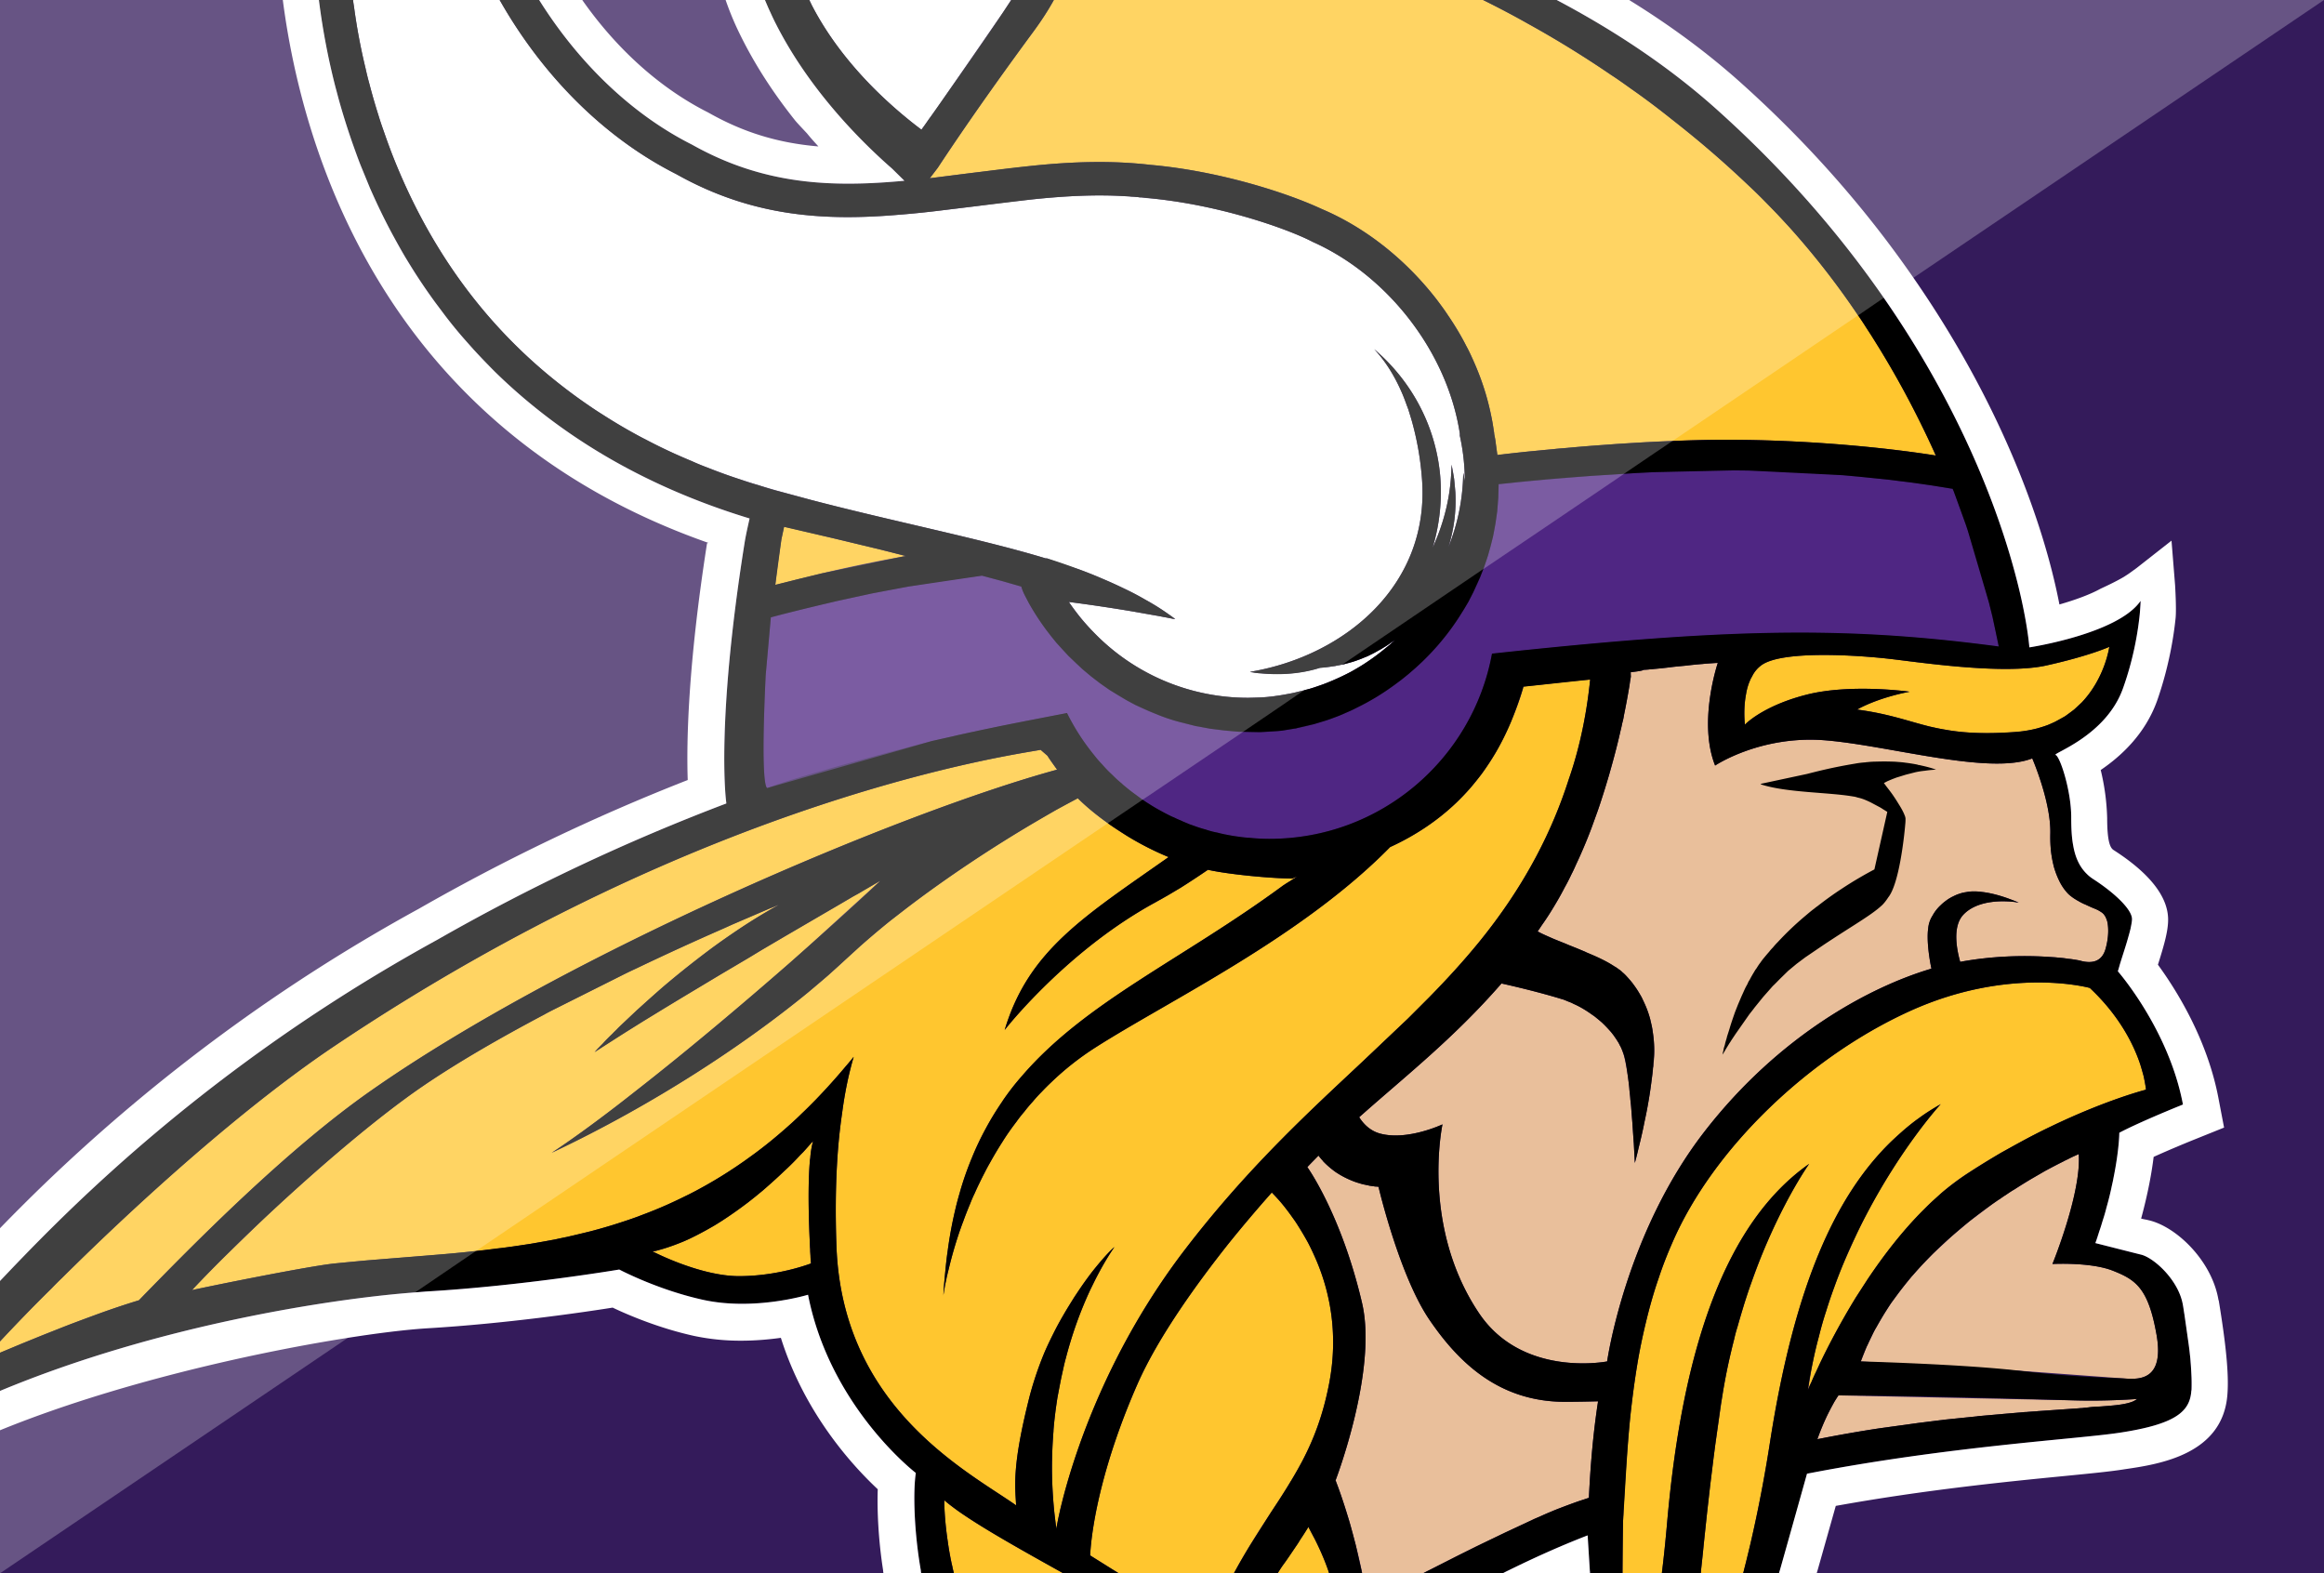
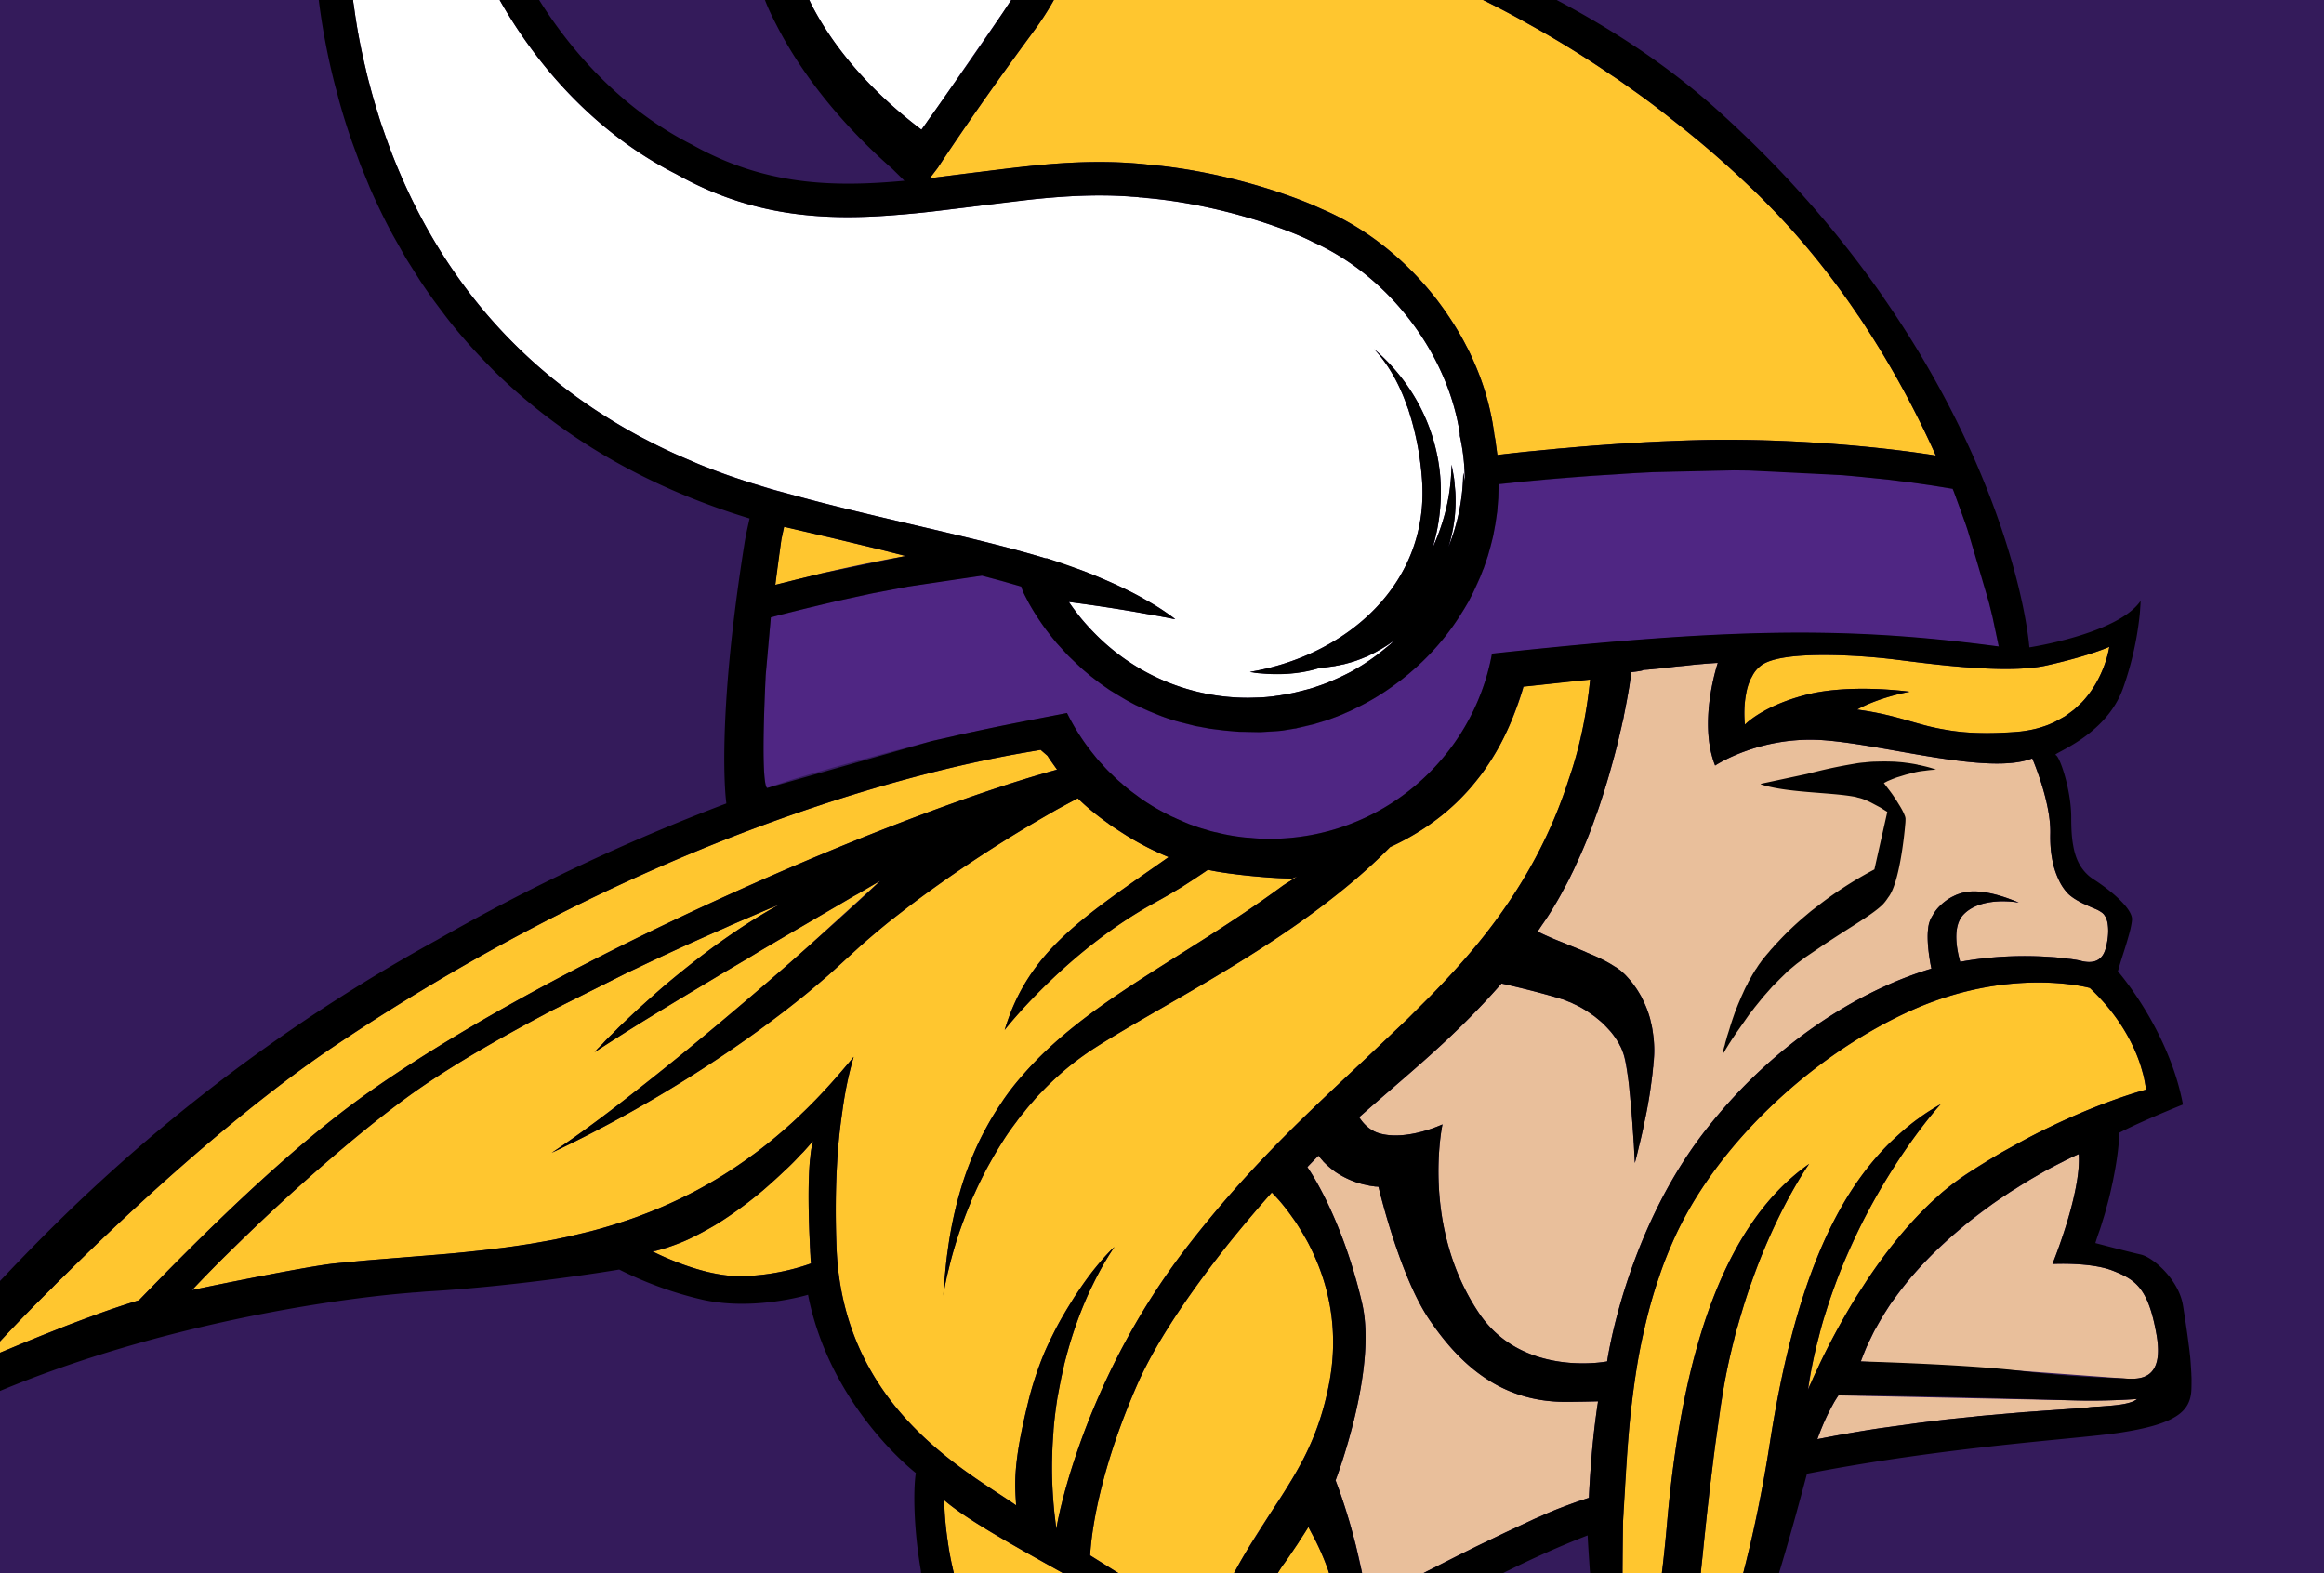
<svg xmlns="http://www.w3.org/2000/svg" viewBox="0 0 130 88">
  <path d="M0 0h130v88H0z" fill="#341b5b" />
  <path d="M73.19 85.41l-.47.73a4.01 4.01 0 0 1-.17.27l-.78 1.13c-.09.12-.19.28-.3.46h2.88c-.4-1.21-.92-2.13-1.16-2.59zm27.95-7.69h0zm18.89-16.9c-.01-.03-.01-.07-.02-.11l-.1-.52-.19-.66c-.37-1.11-1.16-2.71-2.82-4.27 0 0-4.47-1.25-10.08 1.3S95.86 64.2 93.56 69.48c-.29.66-.55 1.32-.77 1.99-.29.83-.52 1.66-.72 2.49s-.37 1.65-.5 2.46c-.16.98-.28 1.94-.38 2.87-.19 1.86-.28 3.6-.37 5.14 0 .1-.01.21-.01.32-.01.11-.01.21-.02.33-.03.9-.03 1.88-.03 2.92h2.2c.11-.87.2-1.79.29-2.77.87-10.01 3.35-16.9 7.95-20.13-.13.19-1.5 2.16-2.82 5.53l-.41 1.11c-.14.38-.27.78-.4 1.19l-.38 1.29c-.07.22-.13.44-.18.67l-.17.69c-.17.71-.32 1.44-.45 2.21l-.12.78-.32 2.23-.09.69-.2 1.63-.17 1.5-.12 1.13-.11 1.08-.11 1.05c0 .04-.01.08-.01.12h2.37c.54-2.08 1.06-4.52 1.5-7.33 1.37-8.79 3.67-13.79 6.77-16.81a23.72 23.72 0 0 1 .76-.69c.26-.22.52-.43.79-.62.39-.29.81-.55 1.22-.79.01-.01.02-.01.02-.01l-.02.02c-.24.26-2.24 2.53-4.14 6.15a37.68 37.68 0 0 0-.63 1.27l-.61 1.36a27.72 27.72 0 0 0-.57 1.46 25.92 25.92 0 0 0-.45 1.33 19.06 19.06 0 0 0-.4 1.4c-.13.48-.25.98-.35 1.48a32.58 32.58 0 0 0-.25 1.48 4.97 4.97 0 0 1 .17-.38 10.1 10.1 0 0 1 .19-.43c0-.02.01-.04.03-.06l.24-.52c.45-.95 1.15-2.3 2.04-3.75l.64-.99c.89-1.33 1.94-2.7 3.13-3.89.19-.19.37-.37.57-.55l.43-.39a13.24 13.24 0 0 1 1.38-1.05 41.1 41.1 0 0 1 1.98-1.22l.96-.53c.62-.34 1.22-.65 1.79-.92 3.13-1.51 5.34-2.07 5.34-2.07s0-.05-.01-.13zM58.59 42.27l-.38-.33c-1.29.26-18.61 2.53-39.55 16.6-4.98 3.35-10.78 8.56-15.2 12.95-.2.19-.39.38-.57.57C1.82 73.11.85 74.12 0 75.03v.64l1.23-.52.96-.39c.33-.14.68-.27 1.03-.41l1.06-.41c.36-.14.72-.27 1.08-.4a45.6 45.6 0 0 1 2.41-.81C10.9 69.51 16.04 64.3 20.76 61c10.92-7.65 29.6-15.56 38.37-17.95-.18-.26-.37-.51-.54-.78zm48.84-18.61c-2.13-4.32-5.21-9.11-9.58-13.25-.7-.66-1.41-1.31-2.14-1.94s-1.47-1.23-2.21-1.81c-.74-.59-1.48-1.15-2.24-1.68-.38-.27-.75-.54-1.14-.79a57.96 57.96 0 0 0-4.64-2.86C84.65.86 83.81.42 82.96 0H58.95c-.33.6-.73 1.21-1.19 1.83-1.09 1.48-3.29 4.5-5.3 7.55-.07.1-.45.59-.45.59l2.29-.29 3.28-.39c2.61-.28 4.76-.3 6.76-.07 3.97.35 7.77 1.62 9.57 2.46 2.51 1.06 4.75 2.87 6.46 5.08.21.28.42.56.61.85a14.86 14.86 0 0 1 1.05 1.76c.11.2.21.41.3.61.25.54.48 1.1.66 1.67.21.64.37 1.29.49 1.94l.11.66-.01.01c.03.16.06.29.08.44l.02.17c.03.19.05.38.08.57v.01c1.24-.15 7.79-.89 13.25-.85 4.86.03 9.18.54 11.27.88-.26-.6-.55-1.2-.85-1.82zm7.05 13.56c-2.43.55-7.33-.21-8.8-.37-1.46-.17-5.85-.51-7.11.33a1.68 1.68 0 0 0-.57.67c-.05.08-.09.16-.12.24-.1.23-.17.49-.21.74-.15.8-.07 1.58-.06 1.69v.01l.05-.05c.24-.23 1.28-1.09 3.42-1.63 2.47-.62 5.74-.16 5.74-.16-1.74.34-2.77.9-2.92.99l-.01.01c1.8.24 2.84.65 4.06.95.17.04.34.08.51.11.18.04.37.07.56.1.93.15 2.07.21 3.7.1.44-.03.84-.1 1.21-.2.25-.07.48-.14.7-.23.11-.05.21-.09.31-.14.21-.1.4-.21.58-.32a6.47 6.47 0 0 0 .5-.37c.15-.13.29-.26.43-.4 1.31-1.38 1.54-3.11 1.54-3.11s-1.09.5-3.51 1.04zm-63.93-6.15l-1.26-.32-2.58-.62-2.85-.67v.01l-.15.7c-.13.84-.25 1.69-.34 2.54v.01l1.25-.32 1.31-.32c1.48-.35 3.05-.68 4.57-.95l.17-.03-.12-.03zm23.12 39.51c-.16-.38-.33-.73-.5-1.07a17 17 0 0 0-.56-.95 6.46 6.46 0 0 0-.29-.43 13.21 13.21 0 0 0-.59-.78c-.2-.23-.4-.45-.59-.64-.02.02-.04.03-.06.06-.02.02-.04.05-.07.08a77.76 77.76 0 0 0-2.24 2.65c-1.71 2.15-3.95 5.21-5.14 7.91-1.89 4.3-2.55 7.75-2.65 9.59l1.6 1h6.44c2.28-4.22 4.45-5.98 5.34-10.67.49-2.61.08-4.9-.69-6.75zM53.36 88h6.12c-2.66-1.48-5.53-3.08-6.66-4.09 0 0-.01 1.83.54 4.09zm-7.92-24.13c-.01.01-.03.04-.06.06-.09.11-.25.29-.45.51l-.17.17c-.11.12-.24.26-.38.4a12.76 12.76 0 0 1-.52.5c-.35.33-.75.69-1.18 1.07l-.45.37-.38.3c-.46.35-.95.7-1.46 1.03-.19.12-.39.25-.59.36a17.42 17.42 0 0 1-1.21.64 8.52 8.52 0 0 1-.63.27c-.43.17-.86.31-1.29.42l-.18.02s2.65 1.39 4.86 1.39a12.19 12.19 0 0 0 4.01-.71s-.02-.27-.04-.7c0-.07 0-.13-.01-.2 0-.08-.01-.16-.01-.25-.06-1.27-.12-3.27.01-4.66.01-.05.02-.11.02-.16a4.67 4.67 0 0 1 .09-.61 5.86 5.86 0 0 1 .06-.27c-.01.01-.02.03-.04.05zM85.21 38.4v.03l-.02.1c-.19.65-.42 1.26-.67 1.85s-.53 1.16-.84 1.69a12.19 12.19 0 0 1-.8 1.22c-.22.29-.44.57-.68.84s-.49.53-.75.78c-1.04.99-2.27 1.82-3.69 2.47-4.97 5.06-12.37 8.58-16.5 11.22a15.94 15.94 0 0 0-2.46 1.94c-.18.17-.36.35-.53.53s-.34.36-.5.55a12.65 12.65 0 0 0-.47.56c-.15.18-.3.37-.44.56-.29.38-.56.76-.8 1.15a20.75 20.75 0 0 0-.69 1.16l-.28.52a17.91 17.91 0 0 0-.31.62l-.26.56a6.55 6.55 0 0 0-.24.55c-.15.36-.29.71-.41 1.05-.07.17-.12.33-.18.49-.28.82-.48 1.55-.62 2.14-.03.12-.06.23-.08.33-.02.08-.04.15-.05.23-.05.22-.09.41-.11.56-.01.1-.03.19-.04.25-.01.02-.01.03-.01.04-.01.07-.01.1-.01.1v-.06c0-.01 0-.03.01-.04a22.13 22.13 0 0 1 .09-1.19c.04-.42.08-.82.14-1.22a27.44 27.44 0 0 1 .41-2.25c.08-.35.17-.69.27-1.03a16.94 16.94 0 0 1 .66-1.9c.24-.6.51-1.17.81-1.71.14-.26.29-.52.45-.78a19.33 19.33 0 0 1 .49-.75c0-.01 0-.02.01-.02.33-.48.68-.93 1.06-1.36 3.58-4.16 8.92-6.48 14.55-10.61.05-.04.12-.08.19-.13l.24-.15h.01a2.22 2.22 0 0 1 .23-.15c.07-.05.13-.09.18-.12l-.07.03-.21.08c-.44 0-1.06-.03-1.72-.08-1.09-.09-2.3-.24-3-.4a49.2 49.2 0 0 1-1.52 1l-.74.44c-.13.07-.25.14-.37.21l-.35.2a26.84 26.84 0 0 0-.91.52c-4.31 2.62-7.29 6.34-7.48 6.59 1.34-4.47 4.47-6.36 9.17-9.67-1.76-.72-3.72-1.95-5.08-3.29-.35.18-.75.39-1.19.64a35.81 35.81 0 0 0-1.43.83c-2.06 1.22-4.61 2.88-6.99 4.7l-.89.69a48.21 48.21 0 0 0-1.68 1.42l-.79.72c-.3.29-.64.59-.99.9s-.73.63-1.13.96c-3.45 2.83-8.53 6.23-14.34 8.97 1.08-.71 2.29-1.59 3.58-2.58.39-.29.78-.6 1.18-.92 2.87-2.24 5.97-4.86 8.59-7.15l.98-.87 4.05-3.69c-.02.01-.03.02-.06.03-.16.1-.51.3-1.01.59-.14.09-.3.17-.46.26a66.61 66.61 0 0 1-1.28.75l-1.08.63-1.44.84-1.31.77-.98.59-1.32.78-1.95 1.17-.63.38-.61.37-1.16.71-.88.55a67.99 67.99 0 0 0-1.81 1.16c.03-.03.1-.11.2-.22.04-.03.07-.07.12-.12l.14-.14c.15-.17.33-.35.55-.56.07-.08.15-.15.23-.23.07-.08.16-.16.24-.24l.88-.83 1.39-1.24c.77-.66 1.64-1.36 2.57-2.06.61-.46 1.26-.91 1.92-1.35.67-.44 1.36-.86 2.07-1.25-.02.01-.05.02-.09.03-.09.04-.22.1-.39.16l-2.12.91-.51.23a159.28 159.28 0 0 0-4.87 2.23c-.26.12-.52.25-.79.38l-3.71 1.86c-.22.11-.44.22-.65.34-2.42 1.28-4.81 2.65-6.8 4.01-2.59 1.77-6.13 4.8-9.18 7.69l-1.61 1.56a68.83 68.83 0 0 0-2.11 2.15c1.38-.3 6.59-1.35 7.98-1.49 9.38-.97 19.62-.24 28.61-11.05.07-.08.15-.17.22-.26.07-.08.13-.16.2-.23-.27.92-.49 1.96-.64 3.1a31.68 31.68 0 0 0-.28 2.74c-.09 1.48-.1 3.08-.04 4.74.33 9.03 7.34 12.59 10.05 14.49-.06-1.11-.23-2.22.76-6.12a19.14 19.14 0 0 1 .78-2.32c.17-.41.36-.8.55-1.18.15-.3.3-.58.46-.86l.36-.61c.12-.2.24-.39.36-.58l.37-.55a15.3 15.3 0 0 1 .58-.8c.58-.74 1.05-1.24 1.28-1.43-.07.1-.53.75-1.1 1.88l-.25.51c-.36.77-.75 1.73-1.09 2.84a23.42 23.42 0 0 0-.28.99 8.21 8.21 0 0 0-.13.53l-.12.54c-.08.37-.15.75-.22 1.14-.09.58-.17 1.18-.22 1.81v.04c-.03.42-.06.84-.07 1.28-.02.52-.02 1.05 0 1.6a25.62 25.62 0 0 0 .12 1.7l.1.91s0-.01.01-.02c.01-.02.01-.04.01-.07.02-.09.05-.24.09-.46l.11-.5c.04-.19.1-.41.16-.65.71-2.73 2.57-8.38 6.85-13.96 2.98-3.88 5.9-6.72 8.67-9.32l1.28-1.2 2.5-2.37 1.2-1.2c.96-.98 1.88-1.98 2.77-3.07 2.63-3.23 4.13-6.32 5.02-9.1.72-2.06 1.05-4.09 1.2-5.59-1.29.11-2.51.27-3.74.39z" fill="#ffc62f" />
  <path d="M81.66 24.37v-.12c-.69-4.52-4-8.83-8.23-10.72-1.1-.58-4.19-1.74-7.73-2.27-.51-.07-1.03-.14-1.55-.18-.11-.01-.21-.03-.32-.04h-.08c-.06-.01-.11-.02-.17-.02-.1-.01-.19-.02-.29-.02-.13-.02-.27-.02-.41-.03-1.53-.09-3.19-.02-5.11.18-1.1.11-2.18.25-3.23.39l-1.89.23a52.97 52.97 0 0 1-2.47.25c-4.1.34-8.12.1-12.35-2.28C33.79 7.7 30.35 4.23 27.95 0h-8.2c.01.12.03.24.05.36a33.43 33.43 0 0 0 .65 3.47c.06.28.13.56.21.85a34.38 34.38 0 0 0 .51 1.77c.09.3.19.6.3.9a37.69 37.69 0 0 0 .45 1.24c2.09 5.37 5.29 9.73 9.56 13.03.48.37.96.72 1.47 1.07a19.92 19.92 0 0 0 .76.5 34.76 34.76 0 0 0 1.58.95c.27.15.54.3.82.44a29.74 29.74 0 0 0 1.7.83l.88.38a18.73 18.73 0 0 0 .9.37c.6.23 1.22.46 1.86.67l.95.3.98.29 1.98.54c4.66 1.22 9.59 2.19 13.16 3.28l.01-.02a28.07 28.07 0 0 0 1.81.62c.41.15.87.33 1.35.54a23.68 23.68 0 0 1 1.19.54 15.29 15.29 0 0 1 1.2.63 13.09 13.09 0 0 1 1.15.71c.17.12.35.24.51.37-.01 0-.03 0-.06-.01a.83.83 0 0 1-.13-.02c-.03-.01-.06-.01-.1-.02l-.37-.07c-.14-.03-.3-.06-.48-.09l-1.13-.2c-1.05-.18-2.36-.38-3.68-.55a14.05 14.05 0 0 0 .65.87c.24.29.48.56.73.82a11.98 11.98 0 0 0 8.65 3.67c.24 0 .47-.01.71-.02.16-.01.33-.02.49-.04.13-.01.26-.03.39-.05.17-.02.33-.05.5-.08.22-.04.45-.08.67-.14l.37-.09c.1-.02.2-.05.3-.08.21-.06.41-.13.61-.2.15-.05.3-.11.45-.17.42-.17.83-.36 1.23-.57.22-.12.44-.25.65-.38a12.34 12.34 0 0 0 1.32-.96 7.28 7.28 0 0 0 .52-.45l-.38.26a4.01 4.01 0 0 1-.27.17c-.09.06-.18.11-.26.15a5.52 5.52 0 0 1-.47.25 2.52 2.52 0 0 1-.34.15 4.51 4.51 0 0 1-.33.13c-.16.06-.31.11-.46.15l-.33.09c-.03.01-.06.01-.1.02h-.01c-.11.03-.23.05-.34.07-.01 0-.02 0-.03.01l-.58.08c-.1.01-.2.01-.3.02-1.29.41-2.57.38-3.33.31h-.03c-.13-.01-.23-.02-.33-.04-.09-.02-.16-.02-.22-.03l.11-.03c5.2-.9 10.05-4.87 9.5-10.93a16.39 16.39 0 0 0-.51-2.92c-.07-.27-.16-.54-.24-.81a2.77 2.77 0 0 1-.06-.16c0-.01-.01-.01-.01-.02-.09-.25-.18-.5-.29-.75-.32-.74-.71-1.42-1.18-2.01a7.61 7.61 0 0 0-.37-.43c2.04 1.74 3.43 4.22 3.69 7.07.12 1.4-.04 2.77-.42 4.03.57-1.24.94-2.59 1.03-4.02a5.49 5.49 0 0 0 .03-.58v-.04c.06.27.1.53.14.79.03.25.05.5.07.75a8.54 8.54 0 0 1-.39 3.07c.52-1.28.81-2.68.83-4.15.04.17.06.31.09.47a11.93 11.93 0 0 0-.28-2.55zM45.27 0l.14.29c.96 1.86 2.26 3.44 3.52 4.7a25.25 25.25 0 0 0 2.61 2.26l.32-.44c.1-.15.21-.29.32-.45.22-.3.44-.62.66-.94L56.13.66l.43-.66H45.27z" fill="#fff" />
  <path d="M120.63 74.64c-.46-2.6-1.17-3.06-2.43-3.56-1.25-.5-3.39-.38-3.39-.38s1.63-3.98 1.47-6.15l-.24.11c-.05.02-.11.05-.17.08-.07.03-.14.07-.22.11l-.26.13-1 .52-.76.44-.95.59c-.16.09-.32.2-.48.31-.1.06-.2.13-.31.21-.15.09-.28.19-.43.29-.01.01-.03.02-.04.03l-1.25.94-1.03.87-1.02.95-.62.64-.51.57-.01.01-.02.02-.59.73-.58.78-.26.4-.23.37-.34.59c-.07.11-.13.23-.19.35-.01.01-.01.03-.02.04l-.27.57-.06.12-.33.83 8.86.52 5.96.44c.72.04 2.18.12 1.72-2.47zm-4.53 3.69l-13.22-.28h-.05v.01l-.22.35a16.67 16.67 0 0 0-.39.74 13.83 13.83 0 0 0-.56 1.35 76.1 76.1 0 0 1 3.48-.61l2.18-.3 1.04-.13.41-.05c.03 0 .05-.01.08-.01l1.76-.18c.02-.01.03-.01.05-.01l1.47-.13 1.16-.1h.06l.56-.04c.03 0 .06-.01.09-.01l1.72-.12.42-.03c.06 0 .12-.01.17-.01.06-.01.11-.01.16-.01a1.54 1.54 0 0 1 .19-.02c.06 0 .1-.01.14-.01.2-.03.44-.04.7-.06l.39-.03c.52-.04 1.06-.1 1.42-.25.09-.04.17-.09.24-.14a36.86 36.86 0 0 1-3.45.08zm-26.71.05l-1.83.03c-3.64 0-5.91-2.11-7.6-4.59s-2.85-7.44-2.85-7.44-.03 0-.09-.01c-.05 0-.11 0-.19-.02h-.03a4.57 4.57 0 0 0-.2-.03c-.06-.02-.14-.03-.22-.05a2.58 2.58 0 0 1-.35-.09c-.25-.07-.52-.18-.8-.32-.14-.07-.28-.15-.42-.24a2.83 2.83 0 0 1-.28-.2 4.69 4.69 0 0 1-.53-.48v-.01c-.08-.09-.16-.19-.24-.3l-.01.01-.62.64s1.9 2.64 3.06 7.6c.88 3.77-1.48 9.92-1.48 9.92s0 .01.01.04c.01 0 .01.01.01.02.01.02.02.05.03.08.11.28.36.97.65 1.93.06.19.12.4.18.62l.09.33.15.57c.13.5.25 1.04.37 1.61h3.4l1.64-.83c.42-.22.86-.43 1.3-.65.13-.06.25-.12.37-.18l1.29-.62 1.5-.7c.14-.07.29-.13.43-.19a18.19 18.19 0 0 1 .69-.3c.14-.06.29-.12.45-.18a35.23 35.23 0 0 1 1.03-.38l.58-.19c.06-1.3.18-3.01.41-4.69l.11-.71h-.01zm28.52-26.64c-.01-.1-.03-.2-.06-.28-.01-.04-.03-.08-.05-.12-.01-.04-.03-.08-.06-.11-.01-.02-.02-.04-.03-.05-.02-.04-.05-.06-.08-.09 0-.01-.02-.02-.04-.03-.05-.04-.11-.07-.16-.11-.11-.07-.25-.12-.39-.18s-.29-.12-.44-.2h-.01c-.12-.05-.24-.11-.36-.19-.04-.02-.08-.04-.12-.07-.09-.05-.17-.11-.25-.17s-.16-.13-.23-.21a2.79 2.79 0 0 1-.42-.62c-.12-.24-.23-.51-.32-.82-.04-.17-.08-.34-.11-.52-.07-.4-.1-.84-.09-1.33.05-1.78-1.01-4.22-1.01-4.22-2.44.96-8.14-.76-11.69-1.02-3.56-.25-6.05 1.42-6.05 1.42-.97-2.44.15-5.74.15-5.74-.09 0-.21.01-.36.02s-.31.02-.5.04a18.24 18.24 0 0 0-.9.09l-.32.03c-.21.02-.42.04-.63.07l-1.09.11c-.15.02-.27.02-.37.03-.01.04-.28.08-.7.13v.24.04c0 .01 0 .04-.01.06 0 .03-.01.07-.02.12-.05.33-.16 1.02-.35 1.95a3.15 3.15 0 0 1-.09.42c-.03.14-.06.29-.1.44a34.09 34.09 0 0 1-.36 1.46c-.08.33-.18.66-.28 1.01l-.32 1.05-.32.97-.34.94c-.12.32-.25.65-.39.98a25.48 25.48 0 0 1-.48 1.08c-.08.18-.16.36-.25.53-.12.25-.24.5-.38.74-.24.47-.51.93-.79 1.38-.23.37-.48.73-.73 1.08h.01c.2.12.45.23.74.36.2.09.41.17.63.26.11.04.22.09.34.14l.69.28c.11.05.23.09.34.15.57.25 1.12.5 1.54.77a1.43 1.43 0 0 1 .24.16c.07.05.14.11.2.16.1.08.19.17.27.26a6.52 6.52 0 0 1 .34.4c.01.02.03.04.04.06.07.09.13.18.19.27a9.27 9.27 0 0 1 .25.42l.2.43a5.46 5.46 0 0 1 .28.8l.09.39c.03.13.05.25.06.37.09.6.09 1.12.06 1.45 0 .06-.01.12-.02.18-.01.03-.01.06-.01.1 0 .05 0 .1-.01.15a.88.88 0 0 0-.02.17c-.01.16-.03.32-.06.51a25.91 25.91 0 0 1-.3 1.89l-.13.62c0 .02-.01.04-.01.06-.08.4-.18.83-.3 1.31a20.59 20.59 0 0 1-.21.84l-.06-1.13c-.01-.08-.01-.17-.02-.26l-.06-.88-.06-.76c-.01-.17-.03-.34-.05-.51-.01-.17-.03-.34-.05-.51-.01-.17-.03-.33-.05-.49l-.03-.23c-.08-.54-.16-1-.25-1.3l-.09-.26c-.03-.08-.07-.17-.12-.25a3.14 3.14 0 0 0-.14-.25c-.05-.08-.11-.16-.16-.24s-.12-.16-.18-.24a8.64 8.64 0 0 0-.42-.45c-.01-.01-.03-.02-.04-.04-.12-.11-.25-.22-.39-.33-.03-.03-.06-.05-.1-.08-.02-.02-.05-.03-.07-.05-.09-.06-.17-.12-.26-.18-.27-.18-.55-.34-.83-.46-.09-.05-.18-.09-.27-.12-.02-.01-.03-.01-.05-.02a1.98 1.98 0 0 0-.31-.12c-.03-.01-.05-.01-.07-.02-.68-.21-1.93-.55-3.33-.86-2.69 3.09-5.41 5.21-7.96 7.48.27.42.65.78 1.19.92 1.53.4 3.47-.52 3.47-.52s-1.23 5.7 2.05 10.57c2.44 3.62 7.16 2.69 7.16 2.69s1.01-7.16 5.48-12.9c4.12-5.29 9.15-8.03 12.66-9.07-.09-.43-.21-1.16-.21-1.79 0-.17.01-.32.03-.47a1.93 1.93 0 0 1 .09-.38c.04-.11.09-.22.15-.32a2.27 2.27 0 0 1 .47-.6c.09-.09.19-.17.3-.25.09-.07.19-.13.3-.19.01-.01.02-.01.04-.02.12-.06.24-.12.37-.16a1.89 1.89 0 0 1 .41-.1c.14-.03.28-.04.42-.04h.03c.14 0 .28.01.42.03.55.06 1.1.23 1.49.37.1.04.19.07.27.1.04.02.07.03.1.04.14.05.21.09.21.09h-.03l-.01-.01c-.04 0-.09-.01-.14-.02a1.23 1.23 0 0 0-.2-.02c-.08-.01-.16-.02-.24-.02-.76-.04-1.85.07-2.48.74-.65.68-.35 2.04-.18 2.64 1.78-.33 3.47-.36 4.74-.29l.48.03c.16.01.31.03.45.04.13.01.25.03.37.05a2.79 2.79 0 0 1 .32.04 4.52 4.52 0 0 1 .34.06c.02.01.05.01.07.02.61.15 1.17.05 1.37-.71.12-.43.17-.91.12-1.3zm-10.43-8.92c-.06-.02-.13-.03-.21-.05a9.15 9.15 0 0 0-.69-.11c-.13-.02-.26-.03-.39-.04-.12-.01-.24-.02-.37-.02-.27-.01-.55-.01-.85 0-.17 0-.35.01-.52.03h-.05c-.01 0-.01 0-.02.01-.18.01-.36.03-.54.06-.02 0-.03.01-.05.01-2.56.42-3.56.92-5.28 1.13l-.02.03c1.43.47 3.78.44 5.17.68.08.01.17.03.25.06.06.01.13.03.2.05.19.06.37.14.55.23.16.08.32.17.47.25.08.04.15.09.23.14.07.05.14.09.21.14l-.72 3.21c-.53.28-1.16.64-1.84 1.09-.43.28-.89.61-1.35.97-.06.04-.11.08-.17.13-.18.13-.35.28-.53.43a16.85 16.85 0 0 0-1.51 1.44 4.12 4.12 0 0 0-.28.31c-.08.08-.15.16-.21.24-.11.11-.2.22-.29.33-.07.09-.15.19-.21.29-.08.1-.14.2-.21.31-.03.04-.07.09-.09.13l-.09.15a6.47 6.47 0 0 0-.2.36c-.05.07-.09.15-.12.23a4.37 4.37 0 0 0-.12.22l-.21.46-.2.47-.17.43c-.11.32-.22.63-.3.91l-.06.19c-.03.1-.06.19-.09.28v.02c-.03.1-.05.19-.08.27 0 .01 0 .02-.01.03a1.38 1.38 0 0 1-.07.26c-.01.05-.02.08-.03.12v.02c-.02.06-.03.11-.04.16v.01c-.03.09-.04.14-.04.14s.01-.01.02-.03v-.01c.02-.02.03-.05.06-.09a2.03 2.03 0 0 1 .13-.22l.21-.34c.26-.41.63-.98 1.1-1.6a4.85 4.85 0 0 1 .31-.4l.47-.58c.17-.2.35-.4.53-.6.15-.14.29-.29.43-.43l.44-.43c.15-.13.31-.26.47-.39a7.5 7.5 0 0 1 .48-.36c2.35-1.63 3.6-2.26 4.31-2.93.13-.13.24-.28.33-.42.62-.76.9-3.45.95-4.03v-.01l.01-.1c.01-.1.01-.18.01-.23v-.06c-.01-.05-.02-.11-.05-.17-.06-.16-.17-.37-.31-.59-.09-.15-.19-.31-.3-.47-.14-.21-.3-.41-.43-.58l-.13-.16.02-.01c.03-.01.1-.05.2-.1.03-.01.07-.03.12-.05.04-.02.08-.03.14-.06.05-.02.1-.04.16-.06a1.89 1.89 0 0 1 .18-.06c.13-.04.27-.09.42-.13a6.31 6.31 0 0 1 .51-.13 4.68 4.68 0 0 1 .56-.09c.2-.03.4-.05.62-.06 0 0-.3-.12-.82-.23z" fill="#e9bf9b" />
  <path d="M109.23 27.35c-1.5-.28-6.28-1-12.22-1.04-5.39-.04-11.9.64-13.18.78v.02c-.01 8.02-6.91 13.75-13.34 13.84-9.71.15-13.29-7.68-13.36-8.14l-2.2-.61c-1.29.16-2.67.36-4.12.61-2.68.47-5.44 1.13-7.69 1.72l-.29 3.26c-.32 6.75.11 6.28.11 6.28 1.96-.77 9.18-2.62 9.18-2.62 2.12-.49 4.63-1.02 7.57-1.56 2.07 4.17 6.36 7.03 11.33 7.03 6.2 0 11.36-4.47 12.44-10.35 13.56-1.47 19.97-1.51 28.34-.4-.87-4.67-2.57-8.82-2.57-8.82h0z" fill="#4f2683" />
  <path d="M107.48 42.82c-.07-.02-.14-.03-.21-.04v-.01l-.69-.11c-.13-.02-.26-.03-.39-.04l-.37-.02c-.27-.01-.55-.01-.85 0-.17 0-.35.01-.52.03h-.05c-.01 0-.01 0-.02.01-.18.01-.36.03-.54.06-.02 0-.03.01-.05.01l-5.28 1.13-.02.03c1.43.47 3.78.44 5.17.68.08.01.17.03.25.06.06.01.13.03.2.05.19.06.37.14.55.23l.47.25c.08.04.15.09.23.14l.21.13v.01l-.72 3.21-1.84 1.09-1.35.97c-.06.04-.11.08-.17.13-.18.13-.35.28-.53.43a16.85 16.85 0 0 0-1.51 1.44 4.12 4.12 0 0 0-.28.31c-.08.08-.15.16-.21.24l-.28.33c-.08.09-.15.19-.22.29-.08.1-.14.2-.21.31-.03.04-.07.09-.09.13l-.09.15-.2.36c-.05.07-.09.15-.12.23l-.12.22-.21.46-.2.47-.17.43-.3.91-.06.19-.09.28v.02l-.08.27c0 .01 0 .02-.01.03a1.38 1.38 0 0 1-.07.26l-.03.12v.02l-.02.1-.02.06v.01l-.02.1c.02-.02.03-.05.06-.09.04-.06.08-.13.13-.22l.21-.34c.04-.05.07-.11.11-.17l.22-.33.77-1.1.31-.4.47-.58.53-.6.43-.43.44-.43.47-.39.48-.36 4.31-2.93c.13-.13.24-.28.33-.42.62-.76.9-3.45.95-4.03v-.01l.01-.1c.01-.1.01-.18.01-.23v-.06c-.01-.05-.02-.11-.05-.17-.06-.16-.17-.37-.31-.59l-.3-.47c-.14-.21-.3-.41-.43-.58a2.22 2.22 0 0 0-.12-.16l.21-.11c.03-.01.07-.03.12-.05.04-.02.08-.03.14-.06l.16-.06a1.89 1.89 0 0 1 .18-.06l.42-.13.51-.13c.17-.04.36-.07.56-.09.2-.03.4-.05.62-.06 0 0-.3-.12-.82-.23zm0 0c-.07-.02-.14-.03-.21-.04v-.01l-.69-.11c-.13-.02-.26-.03-.39-.04l-.37-.02c-.27-.01-.55-.01-.85 0-.17 0-.35.01-.52.03h-.05c-.01 0-.01 0-.02.01-.18.01-.36.03-.54.06-.02 0-.03.01-.05.01l-5.28 1.13-.02.03c1.43.47 3.78.44 5.17.68.08.01.17.03.25.06.06.01.13.03.2.05.19.06.37.14.55.23l.47.25c.08.04.15.09.23.14l.21.13v.01l-.72 3.21-1.84 1.09-1.35.97c-.06.04-.11.08-.17.13-.18.13-.35.28-.53.43a16.85 16.85 0 0 0-1.51 1.44 4.12 4.12 0 0 0-.28.31c-.08.08-.15.16-.21.24l-.28.33c-.08.09-.15.19-.22.29-.08.1-.14.2-.21.31-.03.04-.07.09-.09.13l-.09.15-.2.36c-.05.07-.09.15-.12.23l-.12.22-.21.46-.2.47-.17.43-.3.91-.06.19-.09.28v.02l-.08.27c0 .01 0 .02-.01.03a1.38 1.38 0 0 1-.07.26l-.03.12v.02l-.02.1-.02.06v.01l-.02.1c.02-.02.03-.05.06-.09.04-.06.08-.13.13-.22l.21-.34c.04-.05.07-.11.11-.17l.22-.33.77-1.1.31-.4.47-.58.53-.6.43-.43.44-.43.47-.39.48-.36 4.31-2.93c.13-.13.24-.28.33-.42.62-.76.9-3.45.95-4.03v-.01l.01-.1c.01-.1.01-.18.01-.23v-.06c-.01-.05-.02-.11-.05-.17-.06-.16-.17-.37-.31-.59l-.3-.47c-.14-.21-.3-.41-.43-.58a2.22 2.22 0 0 0-.12-.16l.21-.11c.03-.01.07-.03.12-.05.04-.02.08-.03.14-.06l.16-.06a1.89 1.89 0 0 1 .18-.06l.42-.13.51-.13c.17-.04.36-.07.56-.09.2-.03.4-.05.62-.06 0 0-.3-.12-.82-.23zm0 0c-.07-.02-.14-.03-.21-.04v-.01l-.69-.11c-.13-.02-.26-.03-.39-.04l-.37-.02c-.27-.01-.55-.01-.85 0-.17 0-.35.01-.52.03h-.05c-.01 0-.01 0-.02.01-.18.01-.36.03-.54.06-.02 0-.03.01-.05.01l-5.28 1.13-.02.03c1.43.47 3.78.44 5.17.68.08.01.17.03.25.06.06.01.13.03.2.05.19.06.37.14.55.23l.47.25c.08.04.15.09.23.14l.21.13v.01l-.72 3.21-1.84 1.09-1.35.97c-.06.04-.11.08-.17.13-.18.13-.35.28-.53.43a16.85 16.85 0 0 0-1.51 1.44 4.12 4.12 0 0 0-.28.31c-.08.08-.15.16-.21.24l-.28.33c-.08.09-.15.19-.22.29-.08.1-.14.2-.21.31-.03.04-.07.09-.09.13l-.09.15-.2.36c-.05.07-.09.15-.12.23l-.12.22-.21.46-.2.47-.17.43-.3.91-.06.19-.09.28v.02l-.08.27c0 .01 0 .02-.01.03a1.38 1.38 0 0 1-.07.26l-.03.12v.02l-.02.1-.02.06v.01l-.02.1c.02-.02.03-.05.06-.09.04-.06.08-.13.13-.22l.21-.34c.04-.05.07-.11.11-.17l.22-.33.77-1.1.31-.4.47-.58.53-.6.43-.43.44-.43.47-.39.48-.36 4.31-2.93c.13-.13.24-.28.33-.42.62-.76.9-3.45.95-4.03v-.01l.01-.1c.01-.1.01-.18.01-.23v-.06c-.01-.05-.02-.11-.05-.17-.06-.16-.17-.37-.31-.59l-.3-.47c-.14-.21-.3-.41-.43-.58a2.22 2.22 0 0 0-.12-.16l.21-.11c.03-.01.07-.03.12-.05.04-.02.08-.03.14-.06l.16-.06a1.89 1.89 0 0 1 .18-.06l.42-.13.51-.13c.17-.04.36-.07.56-.09.2-.03.4-.05.62-.06 0 0-.3-.12-.82-.23zm0 0c-.07-.02-.14-.03-.21-.04v-.01l-.69-.11c-.13-.02-.26-.03-.39-.04l-.37-.02c-.27-.01-.55-.01-.85 0-.17 0-.35.01-.52.03h-.05c-.01 0-.01 0-.02.01-.18.01-.36.03-.54.06-.02 0-.03.01-.05.01l-5.28 1.13-.02.03c1.43.47 3.78.44 5.17.68.08.01.17.03.25.06.06.01.13.03.2.05.19.06.37.14.55.23l.47.25c.08.04.15.09.23.14l.21.13v.01l-.72 3.21-1.84 1.09-1.35.97c-.06.04-.11.08-.17.13-.18.13-.35.28-.53.43a16.85 16.85 0 0 0-1.51 1.44 4.12 4.12 0 0 0-.28.31c-.08.08-.15.16-.21.24l-.28.33c-.08.09-.15.19-.22.29-.08.1-.14.2-.21.31-.03.04-.07.09-.09.13l-.09.15-.2.36c-.05.07-.09.15-.12.23l-.12.22-.21.46-.2.47-.17.43-.3.91-.06.19-.09.28v.02l-.08.27c0 .01 0 .02-.01.03a1.38 1.38 0 0 1-.07.26l-.03.12v.02l-.02.1-.02.06v.01l-.02.1c.02-.02.03-.05.06-.09.04-.06.08-.13.13-.22l.21-.34c.04-.05.07-.11.11-.17l.22-.33.77-1.1.31-.4.47-.58.53-.6.43-.43.44-.43.47-.39.48-.36 4.31-2.93c.13-.13.24-.28.33-.42.62-.76.9-3.45.95-4.03v-.01l.01-.1c.01-.1.01-.18.01-.23v-.06c-.01-.05-.02-.11-.05-.17-.06-.16-.17-.37-.31-.59l-.3-.47c-.14-.21-.3-.41-.43-.58a2.22 2.22 0 0 0-.12-.16l.21-.11c.03-.01.07-.03.12-.05.04-.02.08-.03.14-.06l.16-.06a1.89 1.89 0 0 1 .18-.06l.42-.13.51-.13c.17-.04.36-.07.56-.09.2-.03.4-.05.62-.06 0 0-.3-.12-.82-.23zm0 0c-.07-.02-.14-.03-.21-.04v-.01l-.69-.11c-.13-.02-.26-.03-.39-.04l-.37-.02c-.27-.01-.55-.01-.85 0-.17 0-.35.01-.52.03h-.05c-.01 0-.01 0-.02.01-.18.01-.36.03-.54.06-.02 0-.03.01-.05.01l-5.28 1.13-.02.03c1.43.47 3.78.44 5.17.68.08.01.17.03.25.06.06.01.13.03.2.05.19.06.37.14.55.23l.47.25c.08.04.15.09.23.14l.21.13v.01l-.72 3.21-1.84 1.09-1.35.97c-.06.04-.11.08-.17.13-.18.13-.35.28-.53.43a16.85 16.85 0 0 0-1.51 1.44 4.12 4.12 0 0 0-.28.31c-.08.08-.15.16-.21.24l-.28.33c-.08.09-.15.19-.22.29-.08.1-.14.2-.21.31-.03.04-.07.09-.09.13l-.09.15-.2.36c-.05.07-.09.15-.12.23l-.12.22-.21.46-.2.47-.17.43-.3.91-.06.19-.09.28v.02l-.08.27c0 .01 0 .02-.01.03a1.38 1.38 0 0 1-.07.26l-.03.12v.02l-.02.1-.02.06v.01l-.02.1c.02-.02.03-.05.06-.09.04-.06.08-.13.13-.22l.21-.34c.04-.05.07-.11.11-.17l.22-.33.77-1.1.31-.4.47-.58.53-.6.43-.43.44-.43.47-.39.48-.36 4.31-2.93c.13-.13.24-.28.33-.42.62-.76.9-3.45.95-4.03v-.01l.01-.1c.01-.1.01-.18.01-.23v-.06c-.01-.05-.02-.11-.05-.17-.06-.16-.17-.37-.31-.59l-.3-.47c-.14-.21-.3-.41-.43-.58a2.22 2.22 0 0 0-.12-.16l.21-.11c.03-.01.07-.03.12-.05.04-.02.08-.03.14-.06l.16-.06a1.89 1.89 0 0 1 .18-.06l.42-.13.51-.13c.17-.04.36-.07.56-.09.2-.03.4-.05.62-.06 0 0-.3-.12-.82-.23zm0 0c-.07-.02-.14-.03-.21-.04v-.01l-.69-.11c-.13-.02-.26-.03-.39-.04l-.37-.02c-.27-.01-.55-.01-.85 0-.17 0-.35.01-.52.03h-.05c-.01 0-.01 0-.02.01-.18.01-.36.03-.54.06-.02 0-.03.01-.05.01l-5.28 1.13-.02.03c1.43.47 3.78.44 5.17.68.08.01.17.03.25.06.06.01.13.03.2.05.19.06.37.14.55.23l.47.25c.08.04.15.09.23.14l.21.13v.01l-.72 3.21-1.84 1.09-1.35.97c-.06.04-.11.08-.17.13-.18.13-.35.28-.53.43a16.85 16.85 0 0 0-1.51 1.44 4.12 4.12 0 0 0-.28.31c-.08.08-.15.16-.21.24l-.28.33c-.08.09-.15.19-.22.29-.08.1-.14.2-.21.31-.03.04-.07.09-.09.13l-.09.15-.2.36c-.05.07-.09.15-.12.23l-.12.22-.21.46-.2.47-.17.43-.3.91-.06.19-.09.28v.02l-.08.27c0 .01 0 .02-.01.03a1.38 1.38 0 0 1-.07.26l-.03.12v.02l-.02.1-.02.06v.01l-.02.1c.02-.02.03-.05.06-.09.04-.06.08-.13.13-.22l.21-.34c.04-.05.07-.11.11-.17l.22-.33.77-1.1.31-.4.47-.58.53-.6.43-.43.44-.43.47-.39.48-.36 4.31-2.93c.13-.13.24-.28.33-.42.62-.76.9-3.45.95-4.03v-.01l.01-.1c.01-.1.01-.18.01-.23v-.06c-.01-.05-.02-.11-.05-.17-.06-.16-.17-.37-.31-.59l-.3-.47c-.14-.21-.3-.41-.43-.58a2.22 2.22 0 0 0-.12-.16l.21-.11c.03-.01.07-.03.12-.05.04-.02.08-.03.14-.06l.16-.06a1.89 1.89 0 0 1 .18-.06l.42-.13.51-.13c.17-.04.36-.07.56-.09.2-.03.4-.05.62-.06 0 0-.3-.12-.82-.23zm0 0c-.07-.02-.14-.03-.21-.04v-.01l-.69-.11c-.13-.02-.26-.03-.39-.04l-.37-.02c-.27-.01-.55-.01-.85 0-.17 0-.35.01-.52.03h-.05c-.01 0-.01 0-.02.01-.18.01-.36.03-.54.06-.02 0-.03.01-.05.01l-5.28 1.13-.02.03c1.43.47 3.78.44 5.17.68.08.01.17.03.25.06.06.01.13.03.2.05.19.06.37.14.55.23l.47.25c.08.04.15.09.23.14l.21.13v.01l-.72 3.21-1.84 1.09-1.35.97c-.06.04-.11.08-.17.13-.18.13-.35.28-.53.43a16.85 16.85 0 0 0-1.51 1.44 4.12 4.12 0 0 0-.28.31c-.08.08-.15.16-.21.24l-.28.33c-.08.09-.15.19-.22.29-.08.1-.14.2-.21.31-.03.04-.07.09-.09.13l-.09.15-.2.36c-.05.07-.09.15-.12.23l-.12.22-.21.46-.2.47-.17.43-.3.91-.06.19-.09.28v.02l-.08.27c0 .01 0 .02-.01.03a1.38 1.38 0 0 1-.07.26l-.03.12v.02l-.02.1-.02.06v.01l-.02.1c.02-.02.03-.05.06-.09.04-.06.08-.13.13-.22l.21-.34c.04-.05.07-.11.11-.17l.22-.33.77-1.1.31-.4.47-.58.53-.6.43-.43.44-.43.47-.39.48-.36 4.31-2.93c.13-.13.24-.28.33-.42.62-.76.9-3.45.95-4.03v-.01l.01-.1c.01-.1.01-.18.01-.23v-.06c-.01-.05-.02-.11-.05-.17-.06-.16-.17-.37-.31-.59l-.3-.47c-.14-.21-.3-.41-.43-.58a2.22 2.22 0 0 0-.12-.16l.21-.11c.03-.01.07-.03.12-.05.04-.02.08-.03.14-.06l.16-.06a1.89 1.89 0 0 1 .18-.06l.42-.13.51-.13c.17-.04.36-.07.56-.09.2-.03.4-.05.62-.06 0 0-.3-.12-.82-.23zm0 0c-.07-.02-.14-.03-.21-.04v-.01l-.69-.11c-.13-.02-.26-.03-.39-.04l-.37-.02c-.27-.01-.55-.01-.85 0-.17 0-.35.01-.52.03h-.05c-.01 0-.01 0-.02.01-.18.01-.36.03-.54.06-.02 0-.03.01-.05.01l-5.28 1.13-.02.03c1.43.47 3.78.44 5.17.68.08.01.17.03.25.06.06.01.13.03.2.05.19.06.37.14.55.23l.47.25c.08.04.15.09.23.14l.21.13v.01l-.72 3.21-1.84 1.09-1.35.97c-.06.04-.11.08-.17.13-.18.13-.35.28-.53.43a16.85 16.85 0 0 0-1.51 1.44 4.12 4.12 0 0 0-.28.31c-.08.08-.15.16-.21.24l-.28.33c-.08.09-.15.19-.22.29-.08.1-.14.2-.21.31-.03.04-.07.09-.09.13l-.09.15-.2.36c-.05.07-.09.15-.12.23l-.12.22-.21.46-.2.47-.17.43-.3.91-.06.19-.09.28v.02l-.08.27c0 .01 0 .02-.01.03a1.38 1.38 0 0 1-.07.26l-.03.12v.02l-.02.1-.02.06v.01l-.02.1c.02-.02.03-.05.06-.09.04-.06.08-.13.13-.22l.21-.34c.04-.05.07-.11.11-.17l.22-.33.77-1.1.31-.4.47-.58.53-.6.43-.43.44-.43.47-.39.48-.36 4.31-2.93c.13-.13.24-.28.33-.42.62-.76.9-3.45.95-4.03v-.01l.01-.1c.01-.1.01-.18.01-.23v-.06c-.01-.05-.02-.11-.05-.17-.06-.16-.17-.37-.31-.59l-.3-.47c-.14-.21-.3-.41-.43-.58a2.22 2.22 0 0 0-.12-.16l.21-.11c.03-.01.07-.03.12-.05.04-.02.08-.03.14-.06l.16-.06a1.89 1.89 0 0 1 .18-.06l.42-.13.51-.13c.17-.04.36-.07.56-.09.2-.03.4-.05.62-.06 0 0-.3-.12-.82-.23zm0 0c-.07-.02-.14-.03-.21-.04v-.01l-.69-.11c-.13-.02-.26-.03-.39-.04l-.37-.02c-.27-.01-.55-.01-.85 0-.17 0-.35.01-.52.03h-.05c-.01 0-.01 0-.02.01-.18.01-.36.03-.54.06-.02 0-.03.01-.05.01l-5.28 1.13-.02.03c1.43.47 3.78.44 5.17.68.08.01.17.03.25.06.06.01.13.03.2.05.19.06.37.14.55.23l.47.25c.08.04.15.09.23.14l.21.13v.01l-.72 3.21-1.84 1.09-1.35.97c-.06.04-.11.08-.17.13-.18.13-.35.28-.53.43a16.85 16.85 0 0 0-1.51 1.44 4.12 4.12 0 0 0-.28.31c-.08.08-.15.16-.21.24l-.28.33c-.08.09-.15.19-.22.29-.08.1-.14.2-.21.31-.03.04-.07.09-.09.13l-.09.15-.2.36c-.05.07-.09.15-.12.23l-.12.22-.21.46-.2.47-.17.43-.3.91-.06.19-.09.28v.02l-.08.27c0 .01 0 .02-.01.03a1.38 1.38 0 0 1-.07.26l-.03.12v.02l-.02.1-.02.06v.01l-.02.1c.02-.02.03-.05.06-.09.04-.06.08-.13.13-.22l.21-.34c.04-.05.07-.11.11-.17l.22-.33.77-1.1.31-.4.47-.58.53-.6.43-.43.44-.43.47-.39.48-.36 4.31-2.93c.13-.13.24-.28.33-.42.62-.76.9-3.45.95-4.03v-.01l.01-.1c.01-.1.01-.18.01-.23v-.06c-.01-.05-.02-.11-.05-.17-.06-.16-.17-.37-.31-.59l-.3-.47c-.14-.21-.3-.41-.43-.58a2.22 2.22 0 0 0-.12-.16l.21-.11c.03-.01.07-.03.12-.05.04-.02.08-.03.14-.06l.16-.06a1.89 1.89 0 0 1 .18-.06l.42-.13.51-.13c.17-.04.36-.07.56-.09.2-.03.4-.05.62-.06 0 0-.3-.12-.82-.23zm0 0c-.07-.02-.14-.03-.21-.04v-.01l-.69-.11c-.13-.02-.26-.03-.39-.04l-.37-.02c-.27-.01-.55-.01-.85 0-.17 0-.35.01-.52.03h-.05c-.01 0-.01 0-.02.01-.18.01-.36.03-.54.06-.02 0-.03.01-.05.01l-5.28 1.13-.02.03c1.43.47 3.78.44 5.17.68.08.01.17.03.25.06.06.01.13.03.2.05.19.06.37.14.55.23l.47.25c.08.04.15.09.23.14l.21.13v.01l-.72 3.21-1.84 1.09-1.35.97c-.06.04-.11.08-.17.13-.18.13-.35.28-.53.43a16.85 16.85 0 0 0-1.51 1.44 4.12 4.12 0 0 0-.28.31c-.08.08-.15.16-.21.24l-.28.33c-.08.09-.15.19-.22.29-.08.1-.14.2-.21.31-.03.04-.07.09-.09.13l-.09.15-.2.36c-.05.07-.09.15-.12.23l-.12.22-.21.46-.2.47-.17.43-.3.91-.06.19-.09.28v.02l-.08.27c0 .01 0 .02-.01.03a1.38 1.38 0 0 1-.07.26l-.03.12v.02l-.02.1-.02.06v.01l-.02.1c.02-.02.03-.05.06-.09.04-.06.08-.13.13-.22l.21-.34c.04-.05.07-.11.11-.17l.22-.33.77-1.1.31-.4.47-.58.53-.6.43-.43.44-.43.47-.39.48-.36 4.31-2.93c.13-.13.24-.28.33-.42.62-.76.9-3.45.95-4.03v-.01l.01-.1c.01-.1.01-.18.01-.23v-.06c-.01-.05-.02-.11-.05-.17-.06-.16-.17-.37-.31-.59l-.3-.47c-.14-.21-.3-.41-.43-.58a2.22 2.22 0 0 0-.12-.16l.21-.11c.03-.01.07-.03.12-.05.04-.02.08-.03.14-.06l.16-.06a1.89 1.89 0 0 1 .18-.06l.42-.13.51-.13c.17-.04.36-.07.56-.09.2-.03.4-.05.62-.06 0 0-.3-.12-.82-.23zm7-5.6c2.42-.54 3.51-1.04 3.51-1.04s-.23 1.73-1.54 3.11l-.43.4-.5.37-.58.32-.31.14c-.22.09-.45.16-.7.23-.37.09-.77.16-1.21.19-1.62.12-2.76.06-3.7-.09l-.56-.1-.51-.11c-1.22-.3-2.26-.71-4.06-.95l.01-.01c.15-.09 1.18-.65 2.92-.99 0 0-3.27-.46-5.74.16-2.14.54-3.18 1.4-3.42 1.63l-.04.04h-.01v.01c-.01 0-.11-.83.06-1.7.04-.25.11-.51.21-.74.03-.08.07-.16.12-.24a1.68 1.68 0 0 1 .57-.67c1.26-.84 5.65-.5 7.11-.33 1.47.16 6.37.92 8.8.37zm-70.77-7.05l.15-.7 2.85.66 2.58.62 1.26.32.12.03-.17.03-4.57.95-1.31.32-1.25.31.34-2.54zm13.1 10.27l-.85.17-1.29.27c-.11.03-.22.05-.33.07l-.77.17-.25.06-1.2.27-9.18 2.62s-.43.47-.11-6.29l.29-3.25.64-.17.68-.17.69-.17.71-.17.97-.23 1.98-.43 2.02-.38 4.12-.61 1.13.3 1.07.31a2.48 2.48 0 0 0 .19.48l.23.44c.23.41.55.93.98 1.51l.27.35.29.36.67.73.78.74.49.41.52.4.53.37.91.55.52.28.73.33.51.21a9.36 9.36 0 0 0 1.47.47l.7.18c.03 0 .06.01.09.01l.69.13h.01l.81.1.79.07h.23l.95.02.98-.06a4.03 4.03 0 0 0 .47-.06l.48-.08a.4.4 0 0 0 .15-.03l.94-.22.56-.17c.21-.06.42-.14.63-.22.2-.07.39-.15.58-.24a6.11 6.11 0 0 0 .58-.27c.73-.35 1.43-.77 2.1-1.26l.42-.31.41-.33.39-.34a13.93 13.93 0 0 0 2.42-2.82l.29-.46.25-.42.27-.53.39-.86.17-.44h.01l.07-.21.18-.53.15-.54.14-.55.13-.7.1-.68.06-.77.02-.74v-.03l.29-.03.4-.04.45-.05.31-.03 1.08-.1c.03 0 .05 0 .08-.01l.98-.08c.08 0 .16-.01.24-.02l.52-.04.54-.04.4-.03 1.47-.09.26-.02.65-.04.58-.03.42-.02 4.51-.1.83.01 5.25.26.87.08 1.59.16c.03 0 .07.01.1.01l.62.08.66.08 1.12.16 1.18.19v.01c.01.02.02.03.02.05.02.03.04.08.06.14l.66 1.82.09.27 1.2 4.08.2.8.35 1.65c-8.38-1.11-14.79-1.07-28.35.4-1.08 5.89-6.23 10.36-12.44 10.36a10.96 10.96 0 0 1-.81-.03l-.33-.03h-.06c-.03 0-.07-.01-.1-.01a6.29 6.29 0 0 1-.43-.05c-.24-.03-.48-.07-.72-.12-.02 0-.04-.01-.06-.01s-.05-.01-.07-.02c-.13-.02-.26-.06-.39-.09h-.01a3.95 3.95 0 0 1-.59-.16 6.96 6.96 0 0 1-.69-.22c-.08-.03-.15-.05-.23-.08-.16-.07-.32-.13-.48-.21-.13-.05-.26-.11-.38-.17-.03-.01-.05-.02-.08-.03a10.14 10.14 0 0 1-.57-.29c-.26-.14-.51-.28-.75-.44-.12-.07-.24-.15-.35-.23-.04-.02-.08-.05-.12-.08l-.24-.18c-.21-.15-.42-.31-.62-.48-.06-.05-.12-.09-.17-.15a6.14 6.14 0 0 1-.47-.42l-.09-.09c-.2-.18-.39-.38-.57-.59-.16-.16-.3-.33-.44-.51a13.13 13.13 0 0 1-.63-.84 12.52 12.52 0 0 1-.88-1.5v-.01l-1.08.21-1.8.35zM45.42 64.08a5.12 5.12 0 0 0-.09.62c0 .05-.01.11-.02.16-.13 1.39-.07 3.39-.01 4.64 0 .11.01.19.01.27a1.34 1.34 0 0 1 .01.2c0 .05.01.11.01.15a1.85 1.85 0 0 1 .01.23c.01.01.01.02 0 .03l.03.29c-.11.04-1.88.71-4.02.71-2.21 0-4.86-1.39-4.86-1.39l.18-.02c.43-.11.86-.25 1.29-.42a8.52 8.52 0 0 0 .63-.27 17.42 17.42 0 0 0 1.21-.64c.2-.11.4-.24.59-.36.51-.33 1-.68 1.46-1.03l.38-.3.45-.37c.43-.37.83-.73 1.18-1.07.19-.17.36-.34.52-.5.14-.14.27-.28.38-.4l.17-.17c.2-.22.36-.4.45-.51.03-.02.05-.05.06-.06.02-.02.03-.04.04-.05-.01.07-.04.16-.06.26zm29.56-3.54c-2.77 2.6-5.69 5.44-8.67 9.32-4.28 5.58-6.14 11.23-6.85 13.96l-.16.65-.11.5-.09.46c0 .03 0 .05-.01.07l-.11-.87a27.2 27.2 0 0 1-.12-1.72c-.02-.55-.02-1.08 0-1.6.01-.44.04-.86.07-1.28v-.04c.05-.63.13-1.23.22-1.81l.22-1.14.12-.54a8.21 8.21 0 0 1 .13-.53 23.42 23.42 0 0 1 .28-.99c.34-1.11.73-2.07 1.09-2.84l.25-.51c.57-1.13 1.03-1.78 1.1-1.88-.23.19-.7.69-1.28 1.43-.18.24-.38.51-.58.8-.12.17-.24.36-.37.55l-.36.58c-.12.19-.24.4-.36.61-.16.28-.31.56-.46.86-.19.38-.38.77-.55 1.18a19.14 19.14 0 0 0-.78 2.32c-.99 3.9-.82 5.01-.76 6.12-2.71-1.9-9.72-5.46-10.05-14.49-.06-1.66-.05-3.26.04-4.74a31.68 31.68 0 0 1 .28-2.74c.15-1.14.37-2.18.64-3.1v-.02c-.06.08-.13.17-.2.25-.07.09-.15.18-.22.26-.57.68-1.14 1.31-1.71 1.9-.26.26-.51.52-.77.76-.22.22-.44.43-.67.63-.21.19-.42.37-.63.55a23.81 23.81 0 0 1-1.28 1.02l-.65.47c-.22.15-.43.3-.65.44-.69.46-1.38.86-2.07 1.23-.18.09-.36.19-.54.27-.66.33-1.32.63-1.99.89-.22.09-.45.17-.67.26-.46.17-.93.32-1.4.47a29.77 29.77 0 0 1-1.26.36l-1.34.32c-.22.04-.44.09-.66.14l-1.35.24-.67.1-.41.06c-.24.03-.48.07-.72.09l-.87.11c-.13.01-.26.03-.39.04l-.28.03c-.64.07-1.28.13-1.92.18l-3.94.32-1.77.17c-1.39.14-6.6 1.19-7.98 1.49a68.83 68.83 0 0 1 2.11-2.15c.52-.52 1.06-1.04 1.61-1.56 3.05-2.89 6.59-5.92 9.18-7.69 1.99-1.36 4.38-2.73 6.8-4.01.21-.12.43-.23.65-.34l3.71-1.86c.27-.14.53-.26.79-.38a159.28 159.28 0 0 1 4.87-2.23l.51-.23 2.12-.91c.17-.06.3-.12.39-.16.04-.01.07-.02.09-.03-.71.39-1.4.81-2.07 1.25-.66.44-1.31.89-1.92 1.35-.93.7-1.8 1.4-2.57 2.06-.51.44-.97.86-1.39 1.24l-.88.83c-.08.08-.17.16-.24.24-.08.08-.16.15-.23.23-.22.21-.4.39-.55.56l-.14.14c-.05.05-.08.09-.12.12l-.2.22 1.81-1.16.88-.55 1.16-.71.61-.37.63-.38 1.95-1.17 1.32-.78c.33-.19.65-.39.98-.59l1.31-.77 1.44-.84 1.08-.63 1.28-.75c.16-.09.32-.17.46-.26l1.01-.59c.03-.01.04-.02.06-.03-.94.91-2.37 2.2-4.05 3.69l-.98.87c-2.62 2.29-5.72 4.91-8.59 7.15l-1.18.92c-1.29.99-2.5 1.87-3.58 2.58 5.81-2.74 10.89-6.14 14.34-8.97l1.13-.96.99-.9.79-.72a48.21 48.21 0 0 1 1.68-1.42l.89-.69c2.38-1.82 4.93-3.48 6.99-4.7l1.43-.83 1.19-.64c.46.46 1 .9 1.57 1.31.04.03.08.06.12.08.01.02.03.03.05.05l.28.19.74.48a16.37 16.37 0 0 0 2.32 1.18c-4.7 3.31-7.83 5.2-9.17 9.67.19-.25 3.17-3.97 7.48-6.59a16.57 16.57 0 0 1 .91-.53c.11-.06.23-.13.35-.19l.37-.21.74-.44a49.2 49.2 0 0 0 1.52-1c.7.16 1.91.31 3 .4.66.06 1.28.09 1.72.09l.21-.09.07-.03c-.05.03-.11.07-.18.12a2.22 2.22 0 0 0-.23.15h-.01l-.24.15c-.07.05-.14.09-.19.13-5.63 4.13-10.97 6.45-14.55 10.61-.38.43-.73.88-1.06 1.36-.01 0-.01.01-.01.02a19.33 19.33 0 0 0-.49.75c-.16.26-.31.52-.45.78a16.85 16.85 0 0 0-.81 1.71 16.94 16.94 0 0 0-.66 1.9c-.1.34-.19.68-.27 1.03a20.96 20.96 0 0 0-.41 2.25c-.06.4-.1.8-.14 1.22-.04.4-.08.81-.1 1.23 0-.01 0-.03.01-.04 0-.01 0-.02.01-.04 0-.06.02-.14.04-.25.02-.15.06-.34.11-.56.01-.08.03-.15.05-.23.02-.1.05-.21.08-.33.14-.59.34-1.32.62-2.14.06-.16.11-.32.18-.49.12-.34.26-.69.41-1.05a6.55 6.55 0 0 1 .24-.55c.08-.19.16-.37.26-.56a17.91 17.91 0 0 1 .31-.62c.08-.17.17-.34.28-.52a20.75 20.75 0 0 1 .69-1.16c.24-.39.51-.77.8-1.15.13-.19.28-.38.44-.56.14-.19.3-.38.47-.56a6.37 6.37 0 0 1 .5-.55c.17-.18.35-.36.53-.53a15.94 15.94 0 0 1 2.46-1.94c4.13-2.64 11.53-6.16 16.5-11.22 1.42-.65 2.65-1.48 3.69-2.47.26-.25.51-.51.75-.78a19.13 19.13 0 0 0 .68-.84c.28-.39.55-.8.8-1.22.31-.53.59-1.1.84-1.69a22.24 22.24 0 0 0 .66-1.85l.03-.1v-.02l3.74-.4c-.15 1.5-.48 3.53-1.2 5.59-.89 2.78-2.39 5.87-5.02 9.1-.89 1.09-1.81 2.09-2.77 3.07l-1.2 1.2-2.5 2.37-1.28 1.2zm42.81-7.5c-.2.76-.76.86-1.37.71-.02-.01-.05-.01-.07-.02a4.52 4.52 0 0 0-.34-.06 2.79 2.79 0 0 0-.32-.04 4.13 4.13 0 0 0-.37-.05c-.14-.01-.29-.03-.45-.04l-.48-.03c-1.27-.07-2.96-.04-4.74.29-.17-.6-.47-1.96.18-2.64.63-.67 1.72-.78 2.48-.74a1.79 1.79 0 0 1 .24.02 1.23 1.23 0 0 1 .2.02l.15.03-.01-.01c-.01 0-.02-.01-.03-.02-.02 0-.03-.01-.05-.02s-.05-.02-.09-.04c-.03-.01-.06-.02-.1-.04-.08-.03-.17-.06-.27-.1-.39-.14-.94-.31-1.49-.37-.14-.02-.28-.03-.42-.03h-.03c-.14 0-.28.01-.42.04a1.89 1.89 0 0 0-.41.1c-.13.04-.25.1-.37.16-.02.01-.03.01-.04.02-.11.06-.21.12-.3.19-.11.08-.21.16-.3.25a2.27 2.27 0 0 0-.47.6 1.37 1.37 0 0 0-.16.32 1.42 1.42 0 0 0-.08.38c-.02.15-.03.3-.03.47 0 .63.12 1.36.21 1.79-3.51 1.04-8.54 3.78-12.66 9.07-4.47 5.74-5.48 12.9-5.48 12.9s-4.72.93-7.16-2.69c-3.28-4.87-2.05-10.57-2.05-10.57s-1.94.92-3.47.52c-.54-.14-.92-.5-1.19-.92 2.55-2.27 5.27-4.39 7.96-7.48 1.4.31 2.65.65 3.33.86.02.01.04.01.07.02.1.03.21.08.31.12.02.01.03.01.05.02.09.03.18.07.27.12.28.12.56.28.83.46.09.06.17.12.26.18.02.02.05.03.07.05.04.03.07.05.1.08.14.11.27.22.39.33.01.02.03.03.04.04a8.64 8.64 0 0 1 .42.45c.06.08.13.16.18.24.06.08.12.16.16.24a1.05 1.05 0 0 1 .14.25c.05.08.09.17.12.25.04.09.07.17.1.26.1.3.17.76.24 1.3l.03.23c.02.16.04.32.05.49.02.17.04.34.05.51.02.17.04.34.05.51l.06.76.06.88c.01.09.01.18.02.26l.06 1.13a20.59 20.59 0 0 0 .21-.84c.12-.48.22-.91.3-1.31 0-.02.01-.04.01-.06.05-.22.09-.42.13-.62a25.91 25.91 0 0 0 .3-1.89l.06-.51a.88.88 0 0 1 .02-.17c0-.05 0-.1.01-.15 0-.04 0-.07.01-.1 0-.06.01-.12.01-.18.03-.33.04-.85-.05-1.45l-.06-.37-.09-.39a5.46 5.46 0 0 0-.28-.8c-.06-.14-.13-.28-.2-.43-.08-.14-.16-.28-.25-.42-.06-.09-.12-.18-.19-.27-.01-.02-.03-.04-.04-.06a6.52 6.52 0 0 0-.34-.4c-.08-.09-.17-.18-.27-.26v-.01c-.06-.05-.12-.11-.2-.15a1.43 1.43 0 0 0-.24-.16c-.41-.28-.96-.54-1.54-.77-.11-.06-.23-.1-.34-.15-.23-.1-.47-.19-.69-.28-.12-.05-.23-.1-.34-.14-.22-.09-.43-.17-.63-.26l-.41-.18c-.13-.06-.24-.11-.34-.17v-.01h.01c.06-.08.11-.16.16-.24.02-.03.04-.05.05-.08.18-.25.35-.5.51-.76.28-.45.55-.91.79-1.38a10.32 10.32 0 0 0 .38-.74c.09-.17.17-.35.25-.53a25.48 25.48 0 0 0 .48-1.08c.14-.33.27-.66.39-.98l.34-.94c.12-.33.22-.65.32-.97.12-.36.22-.71.32-1.05l.28-1.01a34.09 34.09 0 0 0 .36-1.46c.04-.15.07-.3.1-.44a3.15 3.15 0 0 0 .09-.42c.12-.58.21-1.07.27-1.43.03-.15.05-.28.06-.38.01-.05.01-.1.02-.14.01-.05.02-.09.02-.12.01-.02.01-.05.01-.06.01-.03.01-.04.01-.04-.01-.08-.01-.16-.01-.24.42-.05.69-.09.7-.13.1-.01.22-.01.37-.03.07 0 .15-.01.23-.02.25-.02.54-.05.85-.09.22-.03.43-.05.64-.07l.32-.03a18.24 18.24 0 0 1 .9-.09c.19-.02.35-.03.5-.04s.27-.02.36-.02c0 0-1.12 3.3-.15 5.74 0 0 2.49-1.67 6.05-1.42 3.55.26 9.25 1.98 11.69 1.02 0 0 1.06 2.44 1.01 4.22-.01.49.02.93.09 1.33.03.18.07.35.11.51.09.32.2.59.32.83a2.79 2.79 0 0 0 .42.62c.07.08.15.15.23.21s.16.12.25.17c.04.03.08.05.12.07.12.07.24.13.36.19h.01c.16.07.3.14.44.2s.28.11.39.18c.06.03.11.06.16.1v.01c.02.01.04.02.04.03.03.03.06.05.08.09.01.01.02.03.03.05.03.03.05.07.06.11.02.04.04.08.05.12.03.08.05.18.06.28.05.39 0 .87-.12 1.3zm1.52 25.35c-.36.15-.9.21-1.42.25l-.39.03c-.26.01-.5.02-.7.05-.02 0-.04.01-.06.01-.02.01-.05.01-.08.01-.05 0-.12.01-.19.02-.05 0-.1 0-.16.01-.05 0-.11.01-.17.01l-.42.03-1.72.12c-.03 0-.06.01-.09.01-.18.01-.36.02-.56.04h-.06l-1.16.1-1.47.13c-.02 0-.03 0-.05.01l-1.76.18c-.03 0-.05.01-.08.01-.13.02-.27.03-.41.05l-1.04.13-2.18.3a76.1 76.1 0 0 0-3.48.61 13.83 13.83 0 0 1 .56-1.35 16.67 16.67 0 0 1 .39-.74c.07-.12.15-.24.22-.35l.05-.01c4.38 0 11.42.23 13.22.28 1.79.05 3.45-.08 3.45-.08-.07.05-.15.1-.24.14zm-.4-1.28c-.71-.05-2.77-.06-5.96-.44-3.18-.37-8.86-.52-8.86-.52a11.94 11.94 0 0 1 .33-.83l.06-.12c.08-.19.18-.38.27-.57.01-.01.01-.03.02-.04a3.9 3.9 0 0 1 .19-.35 11.32 11.32 0 0 1 .34-.59 7.45 7.45 0 0 1 .23-.37 9.05 9.05 0 0 1 .26-.4c.19-.26.38-.53.58-.78.19-.25.39-.5.59-.73l.02-.02.01-.01c.17-.2.33-.38.51-.57a18.72 18.72 0 0 1 .62-.64c.33-.33.67-.65 1.02-.95a19.83 19.83 0 0 1 1.03-.87c.42-.34.84-.65 1.25-.94.01-.01.03-.02.04-.03.15-.1.28-.2.43-.29.11-.08.21-.15.31-.21.16-.11.32-.22.48-.31a15.63 15.63 0 0 1 .95-.59l.76-.44c.38-.21.72-.39 1-.52.1-.06.18-.1.26-.13.08-.04.15-.08.22-.11a2.45 2.45 0 0 1 .17-.08c.16-.07.24-.11.24-.11.16 2.17-1.47 6.15-1.47 6.15s2.14-.12 3.39.38c1.26.5 1.97.96 2.43 3.56.46 2.59-1 2.51-1.72 2.47zm-11.64-34.33v-.01a9.15 9.15 0 0 0-.69-.11c-.13-.02-.26-.03-.39-.04-.12-.01-.24-.02-.37-.02-.27-.01-.55-.01-.85 0-.17 0-.35.01-.52.03h-.05c-.01 0-.01 0-.02.01-.18.01-.36.03-.54.06-.02 0-.03.01-.05.01-2.56.42-3.56.92-5.28 1.13l-.02.03c1.43.47 3.78.44 5.17.68.08.01.17.03.25.06.06.01.13.03.2.05.19.06.37.14.55.23.16.08.32.17.47.25.08.04.15.09.23.14.07.04.14.08.21.13v.01l-.72 3.21c-.53.28-1.16.64-1.84 1.09-.43.28-.89.61-1.35.97-.06.04-.11.08-.17.13-.18.13-.35.28-.53.43a16.85 16.85 0 0 0-1.51 1.44 4.12 4.12 0 0 0-.28.31c-.08.08-.15.16-.21.24a8.19 8.19 0 0 0-.28.33c-.08.09-.15.19-.22.29-.08.1-.14.2-.21.31-.03.04-.07.09-.09.13l-.09.15c-.07.12-.14.24-.2.36-.05.07-.09.15-.12.23a4.37 4.37 0 0 0-.12.22l-.21.46-.2.47-.17.43c-.11.32-.22.63-.3.91l-.06.19c-.03.1-.06.19-.09.28v.02c-.03.1-.05.19-.08.27 0 .01 0 .02-.01.03a1.38 1.38 0 0 1-.07.26c-.01.05-.02.08-.03.12v.02l-.02.1-.02.06v.01l-.02.1c.02-.02.03-.05.06-.09.04-.06.08-.13.13-.22l.21-.34c.04-.05.07-.11.11-.17l.22-.33a34.83 34.83 0 0 1 .77-1.1c.1-.13.21-.26.31-.4l.47-.58c.17-.2.35-.4.53-.6.15-.14.29-.29.43-.43.14-.15.29-.29.44-.43.15-.13.31-.26.47-.39a7.5 7.5 0 0 1 .48-.36c2.35-1.63 3.6-2.26 4.31-2.93.13-.13.24-.28.33-.42.62-.76.9-3.45.95-4.03v-.01l.01-.1c.01-.1.01-.18.01-.23v-.06c-.01-.05-.02-.11-.05-.17-.06-.16-.17-.37-.31-.59-.09-.15-.19-.31-.3-.47-.14-.21-.3-.41-.43-.58a2.22 2.22 0 0 0-.12-.16c.04-.02.11-.06.21-.11.03-.01.07-.03.12-.05.04-.02.08-.03.14-.06a2.77 2.77 0 0 1 .16-.06 1.89 1.89 0 0 1 .18-.06c.13-.04.27-.09.42-.13.17-.05.33-.09.51-.13.17-.04.36-.07.56-.09.2-.03.4-.05.62-.06 0 0-.3-.12-.82-.23-.07-.02-.14-.03-.21-.04zm.21.04c-.07-.02-.14-.03-.21-.04v-.01a9.15 9.15 0 0 0-.69-.11c-.13-.02-.26-.03-.39-.04-.12-.01-.24-.02-.37-.02-.27-.01-.55-.01-.85 0-.17 0-.35.01-.52.03h-.05c-.01 0-.01 0-.02.01-.18.01-.36.03-.54.06-.02 0-.03.01-.05.01-2.56.42-3.56.92-5.28 1.13l-.02.03c1.43.47 3.78.44 5.17.68.08.01.17.03.25.06.06.01.13.03.2.05.19.06.37.14.55.23.16.08.32.17.47.25.08.04.15.09.23.14.07.04.14.08.21.13v.01l-.72 3.21c-.53.28-1.16.64-1.84 1.09-.43.28-.89.61-1.35.97-.06.04-.11.08-.17.13-.18.13-.35.28-.53.43a16.85 16.85 0 0 0-1.51 1.44 4.12 4.12 0 0 0-.28.31c-.08.08-.15.16-.21.24-.1.11-.19.22-.28.33-.08.09-.15.19-.22.29-.08.1-.14.2-.21.31-.03.04-.07.09-.09.13l-.09.15a6.47 6.47 0 0 0-.2.36c-.05.07-.09.15-.12.23a4.37 4.37 0 0 0-.12.22l-.21.46-.2.47-.17.43c-.11.32-.22.63-.3.91l-.06.19c-.03.1-.06.19-.09.28v.02c-.03.1-.05.19-.08.27 0 .01 0 .02-.01.03a1.38 1.38 0 0 1-.07.26c-.01.05-.02.08-.03.12v.02l-.02.1-.02.06v.01l-.02.1c.02-.02.03-.05.06-.09.04-.06.08-.13.13-.22l.21-.34c.04-.05.07-.11.11-.17l.22-.33a34.83 34.83 0 0 1 .77-1.1c.1-.13.21-.26.31-.4l.47-.58c.17-.2.35-.4.53-.6.15-.14.29-.29.43-.43.14-.15.29-.29.44-.43.15-.13.31-.26.47-.39a7.5 7.5 0 0 1 .48-.36c2.35-1.63 3.6-2.26 4.31-2.93.13-.13.24-.28.33-.42.62-.76.9-3.45.95-4.03v-.01l.01-.1c.01-.1.01-.18.01-.23v-.06c-.01-.05-.02-.11-.05-.17-.06-.16-.17-.37-.31-.59-.09-.15-.19-.31-.3-.47-.14-.21-.3-.41-.43-.58a2.22 2.22 0 0 0-.12-.16c.04-.02.11-.06.21-.11.03-.01.07-.03.12-.05.04-.02.08-.03.14-.06a2.77 2.77 0 0 1 .16-.06 1.89 1.89 0 0 1 .18-.06c.13-.04.27-.09.42-.13.17-.05.33-.09.51-.13.17-.04.36-.07.56-.09.2-.03.4-.05.62-.06 0 0-.3-.12-.82-.23zm0 0c-.07-.02-.14-.03-.21-.04v-.01a9.15 9.15 0 0 0-.69-.11c-.13-.02-.26-.03-.39-.04-.12-.01-.24-.02-.37-.02-.27-.01-.55-.01-.85 0-.17 0-.35.01-.52.03h-.05c-.01 0-.01 0-.02.01-.18.01-.36.03-.54.06-.02 0-.03.01-.05.01-2.56.42-3.56.92-5.28 1.13l-.02.03c1.43.47 3.78.44 5.17.68.08.01.17.03.25.06.06.01.13.03.2.05.19.06.37.14.55.23.16.08.32.17.47.25.08.04.15.09.23.14.07.04.14.08.21.13v.01l-.72 3.21c-.53.28-1.16.64-1.84 1.09-.43.28-.89.61-1.35.97-.06.04-.11.08-.17.13-.18.13-.35.28-.53.43a16.85 16.85 0 0 0-1.51 1.44 4.12 4.12 0 0 0-.28.31c-.08.08-.15.16-.21.24-.1.11-.19.22-.28.33-.08.09-.15.19-.22.29-.08.1-.14.2-.21.31-.03.04-.07.09-.09.13l-.09.15a6.47 6.47 0 0 0-.2.36c-.05.07-.09.15-.12.23a4.37 4.37 0 0 0-.12.22l-.21.46-.2.47-.17.43c-.11.32-.22.63-.3.91l-.06.19c-.03.1-.06.19-.09.28v.02c-.03.1-.05.19-.08.27 0 .01 0 .02-.01.03a1.38 1.38 0 0 1-.07.26c-.01.05-.02.08-.03.12v.02l-.02.1-.02.06v.01l-.02.1c.02-.02.03-.05.06-.09.04-.06.08-.13.13-.22l.21-.34c.04-.05.07-.11.11-.17l.22-.33a34.83 34.83 0 0 1 .77-1.1c.1-.13.21-.26.31-.4l.47-.58c.17-.2.35-.4.53-.6.15-.14.29-.29.43-.43.14-.15.29-.29.44-.43.15-.13.31-.26.47-.39a7.5 7.5 0 0 1 .48-.36c2.35-1.63 3.6-2.26 4.31-2.93.13-.13.24-.28.33-.42.62-.76.9-3.45.95-4.03v-.01l.01-.1c.01-.1.01-.18.01-.23v-.06c-.01-.05-.02-.11-.05-.17-.06-.16-.17-.37-.31-.59-.09-.15-.19-.31-.3-.47-.14-.21-.3-.41-.43-.58a2.22 2.22 0 0 0-.12-.16c.04-.02.11-.06.21-.11.03-.01.07-.03.12-.05.04-.02.08-.03.14-.06a2.77 2.77 0 0 1 .16-.06 1.89 1.89 0 0 1 .18-.06c.13-.04.27-.09.42-.13.17-.05.33-.09.51-.13.17-.04.36-.07.56-.09.2-.03.4-.05.62-.06 0 0-.3-.12-.82-.23zM93.25 85.23a75.98 75.98 0 0 1-.27 2.61c-.01.05-.01.11-.02.16h2.18c0-.04.01-.08.01-.12v-.04l.11-1.01c.03-.35.07-.71.11-1.08l.12-1.13.17-1.5.2-1.63.09-.69.31-2.23.13-.78c.13-.77.28-1.5.45-2.21.05-.23.11-.46.17-.69.05-.23.11-.45.18-.67.12-.45.25-.87.38-1.29.13-.41.26-.81.4-1.19a20.08 20.08 0 0 1 .41-1.11c1.32-3.37 2.69-5.34 2.82-5.53-4.6 3.23-7.08 10.12-7.95 20.13zm14.23-42.41c-.07-.02-.14-.03-.21-.04v-.01a9.15 9.15 0 0 0-.69-.11c-.13-.02-.26-.03-.39-.04-.12-.01-.24-.02-.37-.02-.27-.01-.55-.01-.85 0-.17 0-.35.01-.52.03h-.05c-.01 0-.01 0-.02.01-.18.01-.36.03-.54.06-.02 0-.03.01-.05.01-2.56.42-3.56.92-5.28 1.13l-.02.03c1.43.47 3.78.44 5.17.68.08.01.17.03.25.06.06.01.13.03.2.05.19.06.37.14.55.23.16.08.32.17.47.25.08.04.15.09.23.14.07.04.14.08.21.13v.01l-.72 3.21c-.53.28-1.16.64-1.84 1.09-.43.28-.89.61-1.35.97-.06.04-.11.08-.17.13-.18.13-.35.28-.53.43a16.85 16.85 0 0 0-1.51 1.44 4.12 4.12 0 0 0-.28.31c-.08.08-.15.16-.21.24-.1.11-.19.22-.28.33-.08.09-.15.19-.22.29-.08.1-.14.2-.21.31-.03.04-.07.09-.09.13l-.09.15a6.47 6.47 0 0 0-.2.36c-.05.07-.09.15-.12.23a4.37 4.37 0 0 0-.12.22l-.21.46-.2.47-.17.43c-.11.32-.22.63-.3.91l-.06.19c-.03.1-.06.19-.09.28v.02c-.03.1-.05.19-.08.27 0 .01 0 .02-.01.03a1.38 1.38 0 0 1-.07.26c-.01.05-.02.08-.03.12v.02l-.02.1-.02.06v.01l-.02.1c.02-.02.03-.05.06-.09.04-.06.08-.13.13-.22l.21-.34c.04-.05.07-.11.11-.17l.22-.33a34.83 34.83 0 0 1 .77-1.1c.1-.13.21-.26.31-.4l.47-.58c.17-.2.35-.4.53-.6.15-.14.29-.29.43-.43.14-.15.29-.29.44-.43.15-.13.31-.26.47-.39a7.5 7.5 0 0 1 .48-.36c2.35-1.63 3.6-2.26 4.31-2.93.13-.13.24-.28.33-.42.62-.76.9-3.45.95-4.03v-.01l.01-.1c.01-.1.01-.18.01-.23v-.06c-.01-.05-.02-.11-.05-.17-.06-.16-.17-.37-.31-.59-.09-.15-.19-.31-.3-.47-.14-.21-.3-.41-.43-.58a2.22 2.22 0 0 0-.12-.16c.04-.02.11-.06.21-.11.03-.01.07-.03.12-.05.04-.02.08-.03.14-.06a2.77 2.77 0 0 1 .16-.06 1.89 1.89 0 0 1 .18-.06c.13-.04.27-.09.42-.13.17-.05.33-.09.51-.13.17-.04.36-.07.56-.09.2-.03.4-.05.62-.06 0 0-.3-.12-.82-.23zm0 0c-.07-.02-.14-.03-.21-.04v-.01a9.15 9.15 0 0 0-.69-.11c-.13-.02-.26-.03-.39-.04-.12-.01-.24-.02-.37-.02-.27-.01-.55-.01-.85 0-.17 0-.35.01-.52.03h-.05c-.01 0-.01 0-.02.01-.18.01-.36.03-.54.06-.02 0-.03.01-.05.01-2.56.42-3.56.92-5.28 1.13l-.02.03c1.43.47 3.78.44 5.17.68.08.01.17.03.25.06.06.01.13.03.2.05.19.06.37.14.55.23.16.08.32.17.47.25.08.04.15.09.23.14.07.04.14.08.21.13v.01l-.72 3.21c-.53.28-1.16.64-1.84 1.09-.43.28-.89.61-1.35.97-.06.04-.11.08-.17.13-.18.13-.35.28-.53.43a16.85 16.85 0 0 0-1.51 1.44 4.12 4.12 0 0 0-.28.31c-.08.08-.15.16-.21.24-.1.11-.19.22-.28.33-.08.09-.15.19-.22.29-.08.1-.14.2-.21.31-.03.04-.07.09-.09.13l-.09.15a6.47 6.47 0 0 0-.2.36c-.05.07-.09.15-.12.23a4.37 4.37 0 0 0-.12.22l-.21.46-.2.47-.17.43c-.11.32-.22.63-.3.91l-.06.19c-.03.1-.06.19-.09.28v.02c-.03.1-.05.19-.08.27 0 .01 0 .02-.01.03a1.38 1.38 0 0 1-.07.26c-.01.05-.02.08-.03.12v.02l-.02.1-.02.06v.01l-.02.1c.02-.02.03-.05.06-.09.04-.06.08-.13.13-.22l.21-.34c.04-.05.07-.11.11-.17l.22-.33a34.83 34.83 0 0 1 .77-1.1c.1-.13.21-.26.31-.4l.47-.58c.17-.2.35-.4.53-.6.15-.14.29-.29.43-.43.14-.15.29-.29.44-.43.15-.13.31-.26.47-.39a7.5 7.5 0 0 1 .48-.36c2.35-1.63 3.6-2.26 4.31-2.93.13-.13.24-.28.33-.42.62-.76.9-3.45.95-4.03v-.01l.01-.1c.01-.1.01-.18.01-.23v-.06c-.01-.05-.02-.11-.05-.17-.06-.16-.17-.37-.31-.59-.09-.15-.19-.31-.3-.47-.14-.21-.3-.41-.43-.58a2.22 2.22 0 0 0-.12-.16c.04-.02.11-.06.21-.11.03-.01.07-.03.12-.05.04-.02.08-.03.14-.06a2.77 2.77 0 0 1 .16-.06 1.89 1.89 0 0 1 .18-.06c.13-.04.27-.09.42-.13.17-.05.33-.09.51-.13.17-.04.36-.07.56-.09.2-.03.4-.05.62-.06 0 0-.3-.12-.82-.23zm0 0c-.07-.02-.14-.03-.21-.04v-.01a9.15 9.15 0 0 0-.69-.11c-.13-.02-.26-.03-.39-.04-.12-.01-.24-.02-.37-.02-.27-.01-.55-.01-.85 0-.17 0-.35.01-.52.03h-.05c-.01 0-.01 0-.02.01-.18.01-.36.03-.54.06-.02 0-.03.01-.05.01-2.56.42-3.56.92-5.28 1.13l-.02.03c1.43.47 3.78.44 5.17.68.08.01.17.03.25.06.06.01.13.03.2.05.19.06.37.14.55.23.16.08.32.17.47.25.08.04.15.09.23.14.07.04.14.08.21.13v.01l-.72 3.21c-.53.28-1.16.64-1.84 1.09-.43.28-.89.61-1.35.97-.06.04-.11.08-.17.13-.18.13-.35.28-.53.43a16.85 16.85 0 0 0-1.51 1.44 4.12 4.12 0 0 0-.28.31c-.08.08-.15.16-.21.24-.1.11-.19.22-.28.33-.08.09-.15.19-.22.29-.08.1-.14.2-.21.31-.03.04-.07.09-.09.13l-.09.15a6.47 6.47 0 0 0-.2.36c-.05.07-.09.15-.12.23a4.37 4.37 0 0 0-.12.22l-.21.46-.2.47-.17.43c-.11.32-.22.63-.3.91l-.06.19c-.03.1-.06.19-.09.28v.02c-.03.1-.05.19-.08.27 0 .01 0 .02-.01.03a1.38 1.38 0 0 1-.07.26c-.01.05-.02.08-.03.12v.02l-.02.1-.02.06v.01l-.02.1c.02-.02.03-.05.06-.09.04-.06.08-.13.13-.22l.21-.34c.04-.05.07-.11.11-.17l.22-.33a34.83 34.83 0 0 1 .77-1.1c.1-.13.21-.26.31-.4l.47-.58c.17-.2.35-.4.53-.6.15-.14.29-.29.43-.43.14-.15.29-.29.44-.43.15-.13.31-.26.47-.39a7.5 7.5 0 0 1 .48-.36c2.35-1.63 3.6-2.26 4.31-2.93.13-.13.24-.28.33-.42.62-.76.9-3.45.95-4.03v-.01l.01-.1c.01-.1.01-.18.01-.23v-.06c-.01-.05-.02-.11-.05-.17-.06-.16-.17-.37-.31-.59-.09-.15-.19-.31-.3-.47-.14-.21-.3-.41-.43-.58a2.22 2.22 0 0 0-.12-.16c.04-.02.11-.06.21-.11.03-.01.07-.03.12-.05.04-.02.08-.03.14-.06a2.77 2.77 0 0 1 .16-.06 1.89 1.89 0 0 1 .18-.06c.13-.04.27-.09.42-.13.17-.05.33-.09.51-.13.17-.04.36-.07.56-.09.2-.03.4-.05.62-.06 0 0-.3-.12-.82-.23zm0 0c-.07-.02-.14-.03-.21-.04-.2-.04-.44-.08-.69-.12-.13-.02-.26-.03-.39-.04-.12-.01-.24-.02-.37-.02-.27-.01-.55-.01-.85 0-.17 0-.35.01-.52.03h-.05c-.01 0-.01 0-.02.01-.18.01-.36.03-.54.06-.02 0-.03.01-.05.01-2.56.42-3.56.92-5.28 1.13l-.02.03c1.43.47 3.78.44 5.17.68.08.01.17.03.25.06.06.01.13.03.2.05.19.06.37.14.55.23.16.08.32.17.47.25.08.04.15.09.23.14.07.04.14.08.21.13v.01l-.72 3.21c-.53.28-1.16.64-1.84 1.09-.43.28-.89.61-1.35.97-.06.04-.11.08-.17.13-.18.13-.35.28-.53.43a16.85 16.85 0 0 0-1.51 1.44 4.12 4.12 0 0 0-.28.31c-.08.08-.15.16-.21.24-.1.11-.19.22-.28.33-.08.09-.15.19-.22.29-.08.1-.14.2-.21.31-.03.04-.07.09-.09.13l-.09.15a6.47 6.47 0 0 0-.2.36c-.05.07-.09.15-.12.23a4.37 4.37 0 0 0-.12.22c-.07.15-.14.3-.2.46l-.21.47-.17.43c-.11.32-.22.63-.3.91l-.06.19c-.03.1-.06.19-.09.28v.02c-.03.1-.05.19-.08.27 0 .01 0 .02-.01.03a1.38 1.38 0 0 1-.07.26c-.01.05-.02.08-.03.12v.02l-.02.1-.02.06v.01l-.02.1c.02-.02.03-.05.06-.09.04-.06.08-.13.13-.22l.21-.34c.04-.05.07-.11.11-.17l.22-.33a34.83 34.83 0 0 1 .77-1.1c.1-.13.21-.26.31-.4l.47-.58c.17-.2.35-.4.53-.6.15-.14.29-.29.43-.43.14-.15.29-.29.44-.43.15-.13.31-.26.47-.39a7.5 7.5 0 0 1 .48-.36c2.35-1.63 3.6-2.26 4.31-2.93.13-.13.24-.28.33-.42.62-.76.9-3.45.95-4.03v-.01l.01-.1c.01-.1.01-.18.01-.23v-.06c-.01-.05-.02-.11-.05-.17-.06-.16-.17-.37-.31-.59-.09-.15-.19-.31-.3-.47-.14-.21-.3-.41-.43-.58a2.22 2.22 0 0 0-.12-.16c.04-.02.11-.06.21-.11.03-.01.07-.03.12-.05.04-.02.08-.03.14-.06a2.77 2.77 0 0 1 .16-.06 1.89 1.89 0 0 1 .18-.06c.13-.04.27-.09.42-.13.17-.05.33-.09.51-.13.17-.04.36-.07.56-.09.2-.03.4-.05.62-.06 0 0-.3-.12-.82-.23zm0 0c-.07-.02-.14-.03-.21-.04v-.01a9.15 9.15 0 0 0-.69-.11c-.13-.02-.26-.03-.39-.04-.12-.01-.24-.02-.37-.02-.27-.01-.55-.01-.85 0-.17 0-.35.01-.52.03h-.05c-.01 0-.01 0-.02.01-.18.01-.36.03-.54.06-.02 0-.03.01-.05.01-2.56.42-3.56.92-5.28 1.13l-.02.03c1.43.47 3.78.44 5.17.68.08.01.17.03.25.06.06.01.13.03.2.05.19.06.37.14.55.23.16.08.32.17.47.25.08.04.15.09.23.14.07.04.14.08.21.13v.01l-.72 3.21c-.53.28-1.16.64-1.84 1.09-.43.28-.89.61-1.35.97-.06.04-.11.08-.17.13-.18.13-.35.28-.53.43a16.85 16.85 0 0 0-1.51 1.44 4.12 4.12 0 0 0-.28.31c-.08.08-.15.16-.21.24-.1.11-.19.22-.28.33-.08.09-.15.19-.22.29-.08.1-.14.2-.21.31-.03.04-.07.09-.09.13l-.09.15a6.47 6.47 0 0 0-.2.36c-.05.07-.09.15-.12.23a4.37 4.37 0 0 0-.12.22c-.07.15-.14.3-.2.46l-.21.47-.17.43c-.11.32-.22.63-.3.91l-.06.19c-.03.1-.06.19-.09.28v.02c-.03.1-.05.19-.08.27 0 .01 0 .02-.01.03a1.38 1.38 0 0 1-.07.26c-.01.05-.02.08-.03.12v.02l-.02.1-.02.06v.01l-.02.1c.02-.02.03-.05.06-.09.04-.06.08-.13.13-.22l.21-.34c.04-.05.07-.11.11-.17l.22-.33a34.83 34.83 0 0 1 .77-1.1c.1-.13.21-.26.31-.4l.47-.58c.17-.2.35-.4.53-.6.15-.14.29-.29.43-.43.14-.15.29-.29.44-.43.15-.13.31-.26.47-.39a7.5 7.5 0 0 1 .48-.36c2.35-1.63 3.6-2.26 4.31-2.93.13-.13.24-.28.33-.42.62-.76.9-3.45.95-4.03v-.01l.01-.1c.01-.1.01-.18.01-.23v-.06c-.01-.05-.02-.11-.05-.17-.06-.16-.17-.37-.31-.59-.09-.15-.19-.31-.3-.47-.14-.21-.3-.41-.43-.58a2.22 2.22 0 0 0-.12-.16c.04-.02.11-.06.21-.11.03-.01.07-.03.12-.05.04-.02.08-.03.14-.06a2.77 2.77 0 0 1 .16-.06 1.89 1.89 0 0 1 .18-.06c.13-.04.27-.09.42-.13.17-.05.33-.09.51-.13.17-.04.36-.07.56-.09.2-.03.4-.05.62-.06 0 0-.3-.12-.82-.23zm0 0c-.07-.02-.14-.03-.21-.04v-.01a9.15 9.15 0 0 0-.69-.11c-.13-.02-.26-.03-.39-.04-.12-.01-.24-.02-.37-.02-.27-.01-.55-.01-.85 0-.17 0-.35.01-.52.03h-.05c-.01 0-.01 0-.02.01-.18.01-.36.03-.54.06-.02 0-.03.01-.05.01-2.56.42-3.56.92-5.28 1.13l-.02.03c1.43.47 3.78.44 5.17.68.08.01.17.03.25.06.06.01.13.03.2.05.19.06.37.14.55.23.16.08.32.17.47.25.08.04.15.09.23.14.07.04.14.08.21.13v.01l-.72 3.21c-.53.28-1.16.64-1.84 1.09-.43.28-.89.61-1.35.97-.06.04-.11.08-.17.13-.18.13-.35.28-.53.43a16.85 16.85 0 0 0-1.51 1.44 4.12 4.12 0 0 0-.28.31c-.08.08-.15.16-.21.24-.1.11-.19.22-.28.33-.08.09-.15.19-.22.29-.08.1-.14.2-.21.31-.03.04-.07.09-.09.13l-.09.15a6.47 6.47 0 0 0-.2.36c-.05.07-.09.15-.12.23a4.37 4.37 0 0 0-.12.22c-.07.15-.14.3-.2.46l-.21.47-.17.43c-.11.32-.22.63-.3.91l-.06.19c-.03.1-.06.19-.09.28v.02c-.03.1-.05.19-.08.27 0 .01 0 .02-.01.03a1.38 1.38 0 0 1-.07.26c-.01.05-.02.08-.03.12v.02l-.02.1-.02.06v.01l-.02.1c.02-.02.03-.05.06-.09.04-.06.08-.13.13-.22l.21-.34c.04-.05.07-.11.11-.17l.22-.33a34.83 34.83 0 0 1 .77-1.1c.1-.13.21-.26.31-.4l.47-.58c.17-.2.35-.4.53-.6.15-.14.29-.29.43-.43.14-.15.29-.29.44-.43.15-.13.31-.26.47-.39a7.5 7.5 0 0 1 .48-.36c2.35-1.63 3.6-2.26 4.31-2.93.13-.13.24-.28.33-.42.62-.76.9-3.45.95-4.03v-.01l.01-.1c.01-.1.01-.18.01-.23v-.06c-.01-.05-.02-.11-.05-.17-.06-.16-.17-.37-.31-.59-.09-.15-.19-.31-.3-.47-.14-.21-.3-.41-.43-.58a2.22 2.22 0 0 0-.12-.16c.04-.02.11-.06.21-.11.03-.01.07-.03.12-.05.04-.02.08-.03.14-.06a2.77 2.77 0 0 1 .16-.06 1.89 1.89 0 0 1 .18-.06c.13-.04.27-.09.42-.13.17-.05.33-.09.51-.13.17-.04.36-.07.56-.09.2-.03.4-.05.62-.06 0 0-.3-.12-.82-.23zm0 0c-.07-.02-.14-.03-.21-.04v-.01a9.15 9.15 0 0 0-.69-.11c-.13-.02-.26-.03-.39-.04-.12-.01-.24-.02-.37-.02-.27-.01-.55-.01-.85 0-.17 0-.35.01-.52.03h-.05c-.01 0-.01 0-.02.01-.18.01-.36.03-.54.06-.02 0-.03.01-.05.01-2.56.42-3.56.92-5.28 1.13l-.02.03c1.43.47 3.78.44 5.17.68.08.01.17.03.25.06.06.01.13.03.2.05.19.06.37.14.55.23.16.08.32.17.47.25.08.04.15.09.23.14.07.04.14.08.21.13v.01l-.72 3.21c-.53.28-1.16.64-1.84 1.09-.43.28-.89.61-1.35.97-.06.04-.11.08-.17.13-.18.13-.35.28-.53.43a16.85 16.85 0 0 0-1.51 1.44 4.12 4.12 0 0 0-.28.31c-.08.08-.15.16-.21.24-.1.11-.19.22-.28.33-.08.09-.15.19-.22.29-.08.1-.14.2-.21.31-.03.04-.07.09-.09.13l-.09.15a6.47 6.47 0 0 0-.2.36c-.05.07-.09.15-.12.23a4.37 4.37 0 0 0-.12.22c-.07.15-.14.3-.2.46l-.21.47-.17.43c-.11.32-.22.63-.3.91l-.06.19c-.03.1-.06.19-.09.28v.02c-.03.1-.05.19-.08.27 0 .01 0 .02-.01.03a1.38 1.38 0 0 1-.07.26c-.01.05-.02.08-.03.12v.02l-.02.1-.02.06v.01l-.02.1c.02-.02.03-.05.06-.09.04-.06.08-.13.13-.22l.21-.34c.04-.05.07-.11.11-.17l.22-.33a34.83 34.83 0 0 1 .77-1.1c.1-.13.21-.26.31-.4l.47-.58c.17-.2.35-.4.53-.6.15-.14.29-.29.43-.43.14-.15.29-.29.44-.43.15-.13.31-.26.47-.39a7.5 7.5 0 0 1 .48-.36c2.35-1.63 3.6-2.26 4.31-2.93.13-.13.24-.28.33-.42.62-.76.9-3.45.95-4.03v-.01l.01-.1c.01-.1.01-.18.01-.23v-.06c-.01-.05-.02-.11-.05-.17-.06-.16-.17-.37-.31-.59-.09-.15-.19-.31-.3-.47-.14-.21-.3-.41-.43-.58a2.22 2.22 0 0 0-.12-.16c.04-.02.11-.06.21-.11.03-.01.07-.03.12-.05.04-.02.08-.03.14-.06a2.77 2.77 0 0 1 .16-.06 1.89 1.89 0 0 1 .18-.06c.13-.04.27-.09.42-.13.17-.05.33-.09.51-.13.17-.04.36-.07.56-.09.2-.03.4-.05.62-.06 0 0-.3-.12-.82-.23zm0 0c-.07-.02-.14-.03-.21-.04v-.01a9.15 9.15 0 0 0-.69-.11c-.13-.02-.26-.03-.39-.04-.12-.01-.24-.02-.37-.02-.27-.01-.55-.01-.85 0-.17 0-.35.01-.52.03h-.05c-.01 0-.01 0-.02.01-.18.01-.36.03-.54.06-.02 0-.03.01-.05.01-2.56.42-3.56.92-5.28 1.13l-.02.03c1.43.47 3.78.44 5.17.68.08.01.17.03.25.06.06.01.13.03.2.05.19.06.37.14.55.23.16.08.32.17.47.25.08.04.15.09.23.14.07.04.14.08.21.13v.01l-.72 3.21c-.53.28-1.16.64-1.84 1.09-.43.28-.89.61-1.35.97-.06.04-.11.08-.17.13-.18.13-.35.28-.53.43a16.85 16.85 0 0 0-1.51 1.44 4.12 4.12 0 0 0-.28.31c-.08.08-.15.16-.21.24-.1.11-.19.22-.28.33-.08.09-.15.19-.22.29-.08.1-.14.2-.21.31-.03.04-.07.09-.09.13l-.09.15a6.47 6.47 0 0 0-.2.36c-.05.07-.09.15-.12.23a4.37 4.37 0 0 0-.12.22c-.07.15-.14.3-.2.46l-.21.47-.17.43c-.11.32-.22.63-.3.91l-.06.19c-.03.1-.06.19-.09.28v.02c-.03.1-.05.19-.08.27 0 .01 0 .02-.01.03a1.38 1.38 0 0 1-.07.26c-.01.05-.02.08-.03.12v.02l-.02.1-.02.06v.01l-.02.1c.02-.02.03-.05.06-.09.04-.06.08-.13.13-.22l.21-.34c.04-.05.07-.11.11-.17l.22-.33a34.83 34.83 0 0 1 .77-1.1c.1-.13.21-.26.31-.4l.47-.58c.17-.2.35-.4.53-.6.15-.14.29-.29.43-.43.14-.15.29-.29.44-.43.15-.13.31-.26.47-.39a7.5 7.5 0 0 1 .48-.36c2.35-1.63 3.6-2.26 4.31-2.93.13-.13.24-.28.33-.42.62-.76.9-3.45.95-4.03v-.01l.01-.1c.01-.1.01-.18.01-.23v-.06c-.01-.05-.02-.11-.05-.17-.06-.16-.17-.37-.31-.59-.09-.15-.19-.31-.3-.47-.14-.21-.3-.41-.43-.58a2.22 2.22 0 0 0-.12-.16c.04-.02.11-.06.21-.11.03-.01.07-.03.12-.05.04-.02.08-.03.14-.06a2.77 2.77 0 0 1 .16-.06 1.89 1.89 0 0 1 .18-.06c.13-.04.27-.09.42-.13.17-.05.33-.09.51-.13.17-.04.36-.07.56-.09.2-.03.4-.05.62-.06 0 0-.3-.12-.82-.23zm15.1 34.02l-.04-.63c-.01-.14-.02-.29-.04-.43a13.03 13.03 0 0 0-.07-.58c-.07-.58-.16-1.16-.24-1.69-.03-.17-.05-.34-.08-.5-.23-1.42-1.66-2.69-2.37-2.84-.71-.16-2.53-.64-2.53-.64a13.94 13.94 0 0 1 .23-.69c.08-.22.14-.44.21-.66a8.68 8.68 0 0 0 .18-.63 16.38 16.38 0 0 0 .31-1.26c.03-.13.06-.26.08-.38.33-1.62.33-2.55.33-2.55 1.19-.63 3.56-1.58 3.56-1.58-.79-4.2-3.64-7.45-3.64-7.45.03-.11.07-.23.1-.35.15-.5.36-1.11.5-1.63.04-.13.07-.26.1-.37.05-.24.09-.44.09-.57 0-.56-1.03-1.5-2.14-2.22-.14-.09-.26-.18-.37-.29-.44-.42-.67-.97-.78-1.61-.09-.48-.11-1.02-.11-1.58 0-1.5-.63-3.4-.87-3.48s2.82-1.05 3.77-3.74c.54-1.51.78-2.87.89-3.76a9.59 9.59 0 0 0 .07-.73c.02-.25.02-.39.02-.39-1.27 1.85-6.22 2.6-6.22 2.6-.28-3.01-2.09-10.83-8.15-19.55-.02-.04-.04-.07-.07-.11-2.36-3.39-5.36-6.91-9.16-10.33-2.72-2.46-5.83-4.51-9.06-6.22h-4.12c.85.42 1.69.86 2.52 1.33a57.96 57.96 0 0 1 4.64 2.86c.39.25.76.52 1.14.79.76.53 1.5 1.09 2.24 1.68.74.58 1.48 1.18 2.21 1.81.72.62 1.44 1.27 2.14 1.94a23.34 23.34 0 0 1 .87.85l.71.73.65.7a44.46 44.46 0 0 1 3.78 4.84c.03.04.05.07.07.11h.01c.15.22.3.44.44.67l.3.46.46.74a51.25 51.25 0 0 1 2.29 4.15c.31.62.59 1.22.86 1.82h-.01c-2.09-.34-6.41-.85-11.27-.88-1.13-.01-2.3.02-3.46.07-.08 0-.17.01-.25.01-.1 0-.21.01-.31.01l-1.02.05-1.49.09-.81.06a66.9 66.9 0 0 0-1.76.14c-.2.02-.39.04-.58.05-.14.01-.27.02-.4.04l-.66.06c-.27.03-.52.05-.75.07l-.75.08-.62.07c-.06.01-.12.02-.17.02-.09.01-.16.02-.22.03v-.01c-.03-.19-.05-.38-.08-.57l-.02-.17c-.02-.15-.05-.28-.08-.44v-.01c-.03-.22-.06-.44-.1-.66-.12-.65-.28-1.3-.49-1.94-.19-.57-.41-1.13-.66-1.67-.09-.2-.19-.41-.3-.61-.31-.61-.67-1.2-1.05-1.76-.19-.29-.4-.57-.61-.85-1.71-2.21-3.95-4.02-6.46-5.08-1.8-.84-5.6-2.11-9.57-2.46-2-.23-4.15-.21-6.76.07-1.13.11-2.21.26-3.28.39l-2.29.29.45-.59c2.01-3.05 4.21-6.07 5.3-7.55.46-.62.86-1.23 1.19-1.83h-2.38l-.44.66c-.98 1.47-2.17 3.17-3.29 4.76l-.66.94c-.11.16-.22.3-.32.45s-.2.29-.31.44h-.01a25.25 25.25 0 0 1-2.61-2.26c-1.26-1.26-2.56-2.84-3.52-4.7L45.27 0h-2.48a10.07 10.07 0 0 0 .28.66 15.6 15.6 0 0 0 .35.71c1.79 3.51 4.48 6.29 6.33 7.93.07.06.14.12.2.18l.64.63c-4.07.38-7.86.24-11.88-2.02-3.38-1.7-6.35-4.58-8.55-8.09h-2.21c2.4 4.23 5.84 7.7 9.88 9.74 4.23 2.38 8.25 2.62 12.35 2.28a52.97 52.97 0 0 0 2.47-.25l1.89-.23 3.23-.39c1.92-.2 3.58-.27 5.11-.18.14.01.28.01.41.03.1 0 .19.01.29.02.06 0 .11.01.17.02h.08l.32.03c.52.05 1.04.11 1.55.19 3.54.53 6.63 1.69 7.73 2.27 4.23 1.89 7.54 6.2 8.23 10.72v.12a11.93 11.93 0 0 1 .28 2.55c-.03-.16-.05-.3-.09-.47-.02 1.47-.31 2.87-.83 4.15a8.54 8.54 0 0 0 .39-3.07l-.07-.75c-.04-.25-.09-.5-.14-.75 0-.01-.01-.03-.01-.04 0 .21-.01.42-.02.62-.09 1.43-.46 2.78-1.03 4.02.38-1.26.54-2.63.42-4.03-.26-2.85-1.65-5.33-3.69-7.07a7.61 7.61 0 0 1 .37.43c.47.59.86 1.27 1.18 2.01.11.25.2.5.29.75 0 .01.01.01.01.02.02.06.04.11.06.16.08.27.17.54.24.81a16.39 16.39 0 0 1 .51 2.92c.55 6.06-4.3 10.03-9.5 10.93l-.11.03c.06.01.13.01.22.03.1.02.2.03.33.04h.03c.76.08 2.04.11 3.33-.3l.3-.03c.18-.02.37-.05.58-.08.01-.01.02-.01.03-.01.11-.02.23-.04.34-.07h.01c.04-.01.07-.01.1-.02l.33-.09c.15-.04.3-.09.46-.15a4.51 4.51 0 0 0 .33-.13 2.52 2.52 0 0 0 .34-.15 5.52 5.52 0 0 0 .47-.25c.08-.04.17-.09.26-.15a4.01 4.01 0 0 0 .27-.17l.38-.26a7.28 7.28 0 0 1-.52.45 12.34 12.34 0 0 1-1.32.96c-.21.13-.43.26-.65.38-.4.21-.81.4-1.23.57-.15.06-.3.12-.45.17-.2.07-.4.14-.61.2-.09.02-.19.05-.29.07l-.01.01-.37.09c-.22.06-.45.1-.67.14-.17.03-.33.06-.5.08-.13.02-.26.04-.39.05-.16.02-.33.03-.49.04l-.71.02a11.98 11.98 0 0 1-8.65-3.67 11.35 11.35 0 0 1-.73-.81c-.23-.29-.45-.58-.65-.88 1.32.17 2.63.37 3.68.55l1.13.2c.18.03.34.06.48.09.15.02.27.05.37.07.04.01.07.01.1.02.05.01.1.02.13.02.03.01.05.01.06.01-.16-.13-.34-.25-.51-.37a13.09 13.09 0 0 0-1.15-.71 15.29 15.29 0 0 0-1.2-.63 23.68 23.68 0 0 0-1.19-.54c-.48-.21-.94-.39-1.35-.54-1.06-.4-1.81-.62-1.81-.62v.02h-.01c-3.57-1.09-8.5-2.06-13.16-3.28l-1.98-.53a15.88 15.88 0 0 1-.98-.3 10.47 10.47 0 0 1-.95-.3c-.63-.2-1.25-.42-1.86-.67a11.38 11.38 0 0 1-.9-.37 23.3 23.3 0 0 1-.88-.38 29.74 29.74 0 0 1-1.7-.83c-.28-.14-.55-.29-.82-.44-.54-.3-1.07-.62-1.58-.95a19.92 19.92 0 0 1-.76-.5 26.3 26.3 0 0 1-1.47-1.07c-4.27-3.3-7.47-7.66-9.56-13.03a37.69 37.69 0 0 1-.45-1.24c-.11-.31-.21-.6-.3-.9a34.38 34.38 0 0 1-.51-1.77c-.08-.29-.15-.57-.21-.85A33.43 33.43 0 0 1 19.8.36c-.02-.12-.04-.24-.05-.36h-1.92c.18 1.44.47 3.1.94 4.89.06.2.11.4.16.6a34.61 34.61 0 0 0 .77 2.47l.47 1.28.53 1.29c.19.43.39.87.6 1.3a32.28 32.28 0 0 0 .67 1.31l.74 1.31.77 1.22c.27.41.55.81.84 1.21l.6.8a24.61 24.61 0 0 0 1.03 1.26c.18.21.37.42.55.62a44.6 44.6 0 0 0 1.17 1.22c3.46 3.39 8.08 6.34 14.26 8.22-.11.5-.22.97-.29 1.43-1.61 10.14-1.02 14.41-1.02 14.41l.01.1a114.31 114.31 0 0 0-16.16 7.62A96.65 96.65 0 0 0 4.05 67.55c-1.29 1.24-2.5 2.47-3.65 3.68l-.4.42v3.38c.85-.91 1.82-1.92 2.89-2.97.18-.19.37-.38.57-.57 4.42-4.39 10.22-9.6 15.2-12.95C39.6 44.47 56.92 42.2 58.21 41.94l.38.33c.17.27.36.52.54.78-8.77 2.39-27.45 10.3-38.37 17.95-4.72 3.3-9.86 8.51-12.99 11.73a45.6 45.6 0 0 0-2.41.81l-1.08.4a33.29 33.29 0 0 0-1.06.41l-1.03.41-.96.39-1.23.51v2.14c8.88-3.7 18.56-5.14 22.95-5.49a2.45 2.45 0 0 1 .27-.02l.59-.05c5.38-.31 10.83-1.23 10.83-1.23a20.74 20.74 0 0 0 4.67 1.69c2.88.64 5.89-.28 5.89-.28 1.09 5.58 5.01 9.16 6.03 9.97-.15.95-.12 3.16.28 5.45 0 .05.01.11.02.16h1.83c-.01-.05-.03-.11-.04-.16a2.05 2.05 0 0 1-.05-.24c-.03-.1-.05-.2-.07-.3-.06-.29-.11-.57-.15-.84-.02-.12-.03-.24-.05-.35-.19-1.31-.18-2.2-.18-2.2.2.18.47.38.77.6.1.07.21.15.32.22 1.34.91 3.35 2.03 5.28 3.11.1.05.19.11.29.16h3.1a3.65 3.65 0 0 0-.26-.16L60.98 87c.1-1.84.76-5.29 2.65-9.59 1.19-2.7 3.43-5.76 5.14-7.91a77.76 77.76 0 0 1 2.24-2.65c.03-.03.05-.06.07-.08.02-.03.04-.04.05-.05l.02-.02c.19.2.39.41.58.65a13.21 13.21 0 0 1 .59.78 6.46 6.46 0 0 1 .29.43 17 17 0 0 1 .56.95c.18.34.34.69.5 1.07.77 1.85 1.18 4.14.69 6.75-.34 1.8-.87 3.17-1.52 4.41a25.67 25.67 0 0 1-.59 1.04c-.01.02-.02.04-.04.06-.21.36-.44.72-.67 1.08l-.45.68-1.14 1.8a30.63 30.63 0 0 0-.84 1.44c-.03.05-.06.11-.09.16h2.45c.03-.06.07-.11.1-.16a5.19 5.19 0 0 1 .2-.3c.21-.27.49-.7.78-1.13.06-.09.12-.18.17-.27.18-.26.34-.52.47-.73l.14.27c.06.11.12.23.2.37.23.46.52 1.07.77 1.79.01.05.03.1.05.16h1.84l-.03-.16-.33-1.45-.15-.57-.09-.33c-.06-.22-.12-.43-.18-.62-.29-.96-.54-1.65-.65-1.93-.01-.03-.02-.06-.03-.08 0-.01 0-.02-.01-.02-.01-.03-.01-.04-.01-.04s2.36-6.15 1.48-9.92c-1.16-4.96-3.06-7.6-3.06-7.6.21-.23.42-.43.62-.64.08.1.16.2.25.29v.01a4.69 4.69 0 0 0 .53.48c.09.07.18.14.28.2.14.09.28.17.42.24.28.14.55.25.8.32a2.58 2.58 0 0 0 .35.09c.08.02.16.03.22.05a4.57 4.57 0 0 1 .2.03h.03a.72.72 0 0 0 .19.02c.06.01.09.01.09.01s1.16 4.96 2.85 7.44 3.96 4.59 7.6 4.59a62.87 62.87 0 0 0 1.83-.03c-.04.24-.07.47-.1.71-.23 1.68-.35 3.39-.41 4.69-.2.06-.39.13-.58.19a35.23 35.23 0 0 0-1.03.38c-.16.06-.31.12-.45.18a18.19 18.19 0 0 0-.69.3c-.14.06-.29.12-.43.19l-1.5.7-1.29.62-.37.18-1.3.65-1.32.67c-.11.05-.21.11-.32.16h4.46c.1-.05.21-.11.32-.16 1.36-.67 2.85-1.35 4.43-1.96.03.65.08 1.29.12 1.93v.03c.01.05.01.1.02.16h1.81v-.16l.03-2.76c.01-.12.01-.22.02-.33s.01-.21.02-.32c.1-1.54.18-3.28.36-5.14.1-.93.22-1.89.38-2.87.13-.81.3-1.63.5-2.46s.43-1.66.72-2.49c.22-.67.48-1.33.77-1.99 2.3-5.28 7.65-10.37 13.26-12.92s10.08-1.3 10.08-1.3c1.66 1.56 2.45 3.16 2.82 4.27.08.24.14.47.19.66.05.21.08.39.1.52.01.04.01.08.02.11a1.16 1.16 0 0 1 .01.13s-2.21.56-5.34 2.07c-.57.27-1.17.58-1.79.92-.32.17-.63.35-.96.53-.64.38-1.31.79-1.98 1.23a16.61 16.61 0 0 0-1.38 1.04l-.43.39c-.2.18-.38.36-.57.55-1.19 1.19-2.24 2.56-3.13 3.89l-.64.99c-.89 1.45-1.59 2.8-2.04 3.75l-.24.52c-.02.02-.03.04-.03.06a10.1 10.1 0 0 0-.19.43 4.97 4.97 0 0 0-.17.38l-.01.02c-.01.01-.01.02-.01.02.07-.52.16-1.02.27-1.52.1-.5.22-1 .35-1.48a19.06 19.06 0 0 1 .4-1.4 25.92 25.92 0 0 1 .45-1.33 27.72 27.72 0 0 1 .57-1.46c.19-.47.4-.93.61-1.36.2-.44.42-.87.63-1.27 1.9-3.62 3.9-5.89 4.14-6.15-.41.23-.83.49-1.22.78-.27.19-.53.4-.79.62a23.72 23.72 0 0 0-.76.69c-3.1 3.02-5.4 8.02-6.77 16.81a76.88 76.88 0 0 1-1.1 5.71l-.2.82c-.05.22-.11.43-.16.64-.01.06-.03.11-.04.16h2c.02-.05.03-.11.05-.16.66-2.18 1.18-4.14 1.52-5.41 7.88-1.53 15.08-1.93 17.47-2.29 3.17-.48 3.96-1.19 4.03-2.37.01-.19.01-.4.01-.63 0-.1-.01-.2-.01-.3z" />
  <g fill="#fff">
-     <path d="M51.51 87.84c-.4-2.29-.43-4.5-.28-5.45-1.02-.81-4.94-4.39-6.03-9.97 0 0-3.01.92-5.89.28-2.54-.56-4.67-1.69-4.67-1.69s-5.45.92-10.83 1.23l-.86.07C18.56 72.66 8.88 74.1 0 77.8V80c6.28-2.56 13.92-4.28 19.15-5.12 1.98-.32 3.61-.51 4.7-.58 4.42-.26 8.79-.9 10.42-1.16.88.42 2.6 1.15 4.54 1.58a12.53 12.53 0 0 0 2.65.27c.81 0 1.57-.07 2.22-.16 1.34 4.25 4.02 7.16 5.42 8.47-.04 1.17.03 2.81.3 4.54 0 .05.01.11.02.16h2.11c-.01-.05-.02-.11-.02-.16zm37.42 0v-.03l-.12-1.93c-1.58.61-3.07 1.29-4.43 1.96-.11.05-.22.11-.32.16h4.88c0-.06 0-.11-.01-.16zm35.18-15.11h-.01c-.36-2.2-2.36-4.13-3.92-4.48-.11-.03-.26-.05-.41-.09.4-1.47.6-2.63.7-3.45.9-.41 1.95-.84 2.4-1.02l1.54-.62-.31-1.62c-.63-3.35-2.39-6.12-3.39-7.49.36-1.14.57-1.89.57-2.52 0-1.28-1.03-2.6-3.06-3.9-.16-.11-.35-.4-.35-1.8a12.82 12.82 0 0 0-.36-2.67c1.1-.75 2.48-1.98 3.16-3.89.67-1.92.93-3.63 1.03-4.62.05-.54-.03-1.83-.03-1.83l-.2-2.49-1.95 1.53-.4.29c-.1.07-.21.14-.32.21-.51.3-1.07.55-1.32.67-.54.3-1.37.61-2.28.87-.87-4.52-3.29-11.28-8.24-18.38-2.48-3.57-5.6-7.22-9.48-10.71-1.96-1.77-4.11-3.34-6.35-4.72h-4.05c3.23 1.71 6.34 3.76 9.06 6.22 3.8 3.42 6.8 6.94 9.16 10.33 6.11 8.76 7.94 16.64 8.22 19.66 0 0 4.95-.75 6.22-2.6 0 0 0 .14-.02.39a9.59 9.59 0 0 1-.07.73c-.11.89-.35 2.25-.89 3.76-.95 2.69-4.01 3.66-3.77 3.74s.87 1.98.87 3.48c0 .56.02 1.1.11 1.58.11.64.34 1.19.78 1.61.11.11.23.2.37.29 1.11.72 2.14 1.66 2.14 2.22 0 .13-.04.33-.09.57-.03.11-.06.24-.1.37-.14.52-.35 1.13-.5 1.63-.03.12-.07.24-.1.35 0 0 2.85 3.25 3.64 7.45 0 0-2.37.95-3.56 1.58 0 0 0 .93-.33 2.55-.02.12-.05.25-.08.38a16.38 16.38 0 0 1-.31 1.26 8.68 8.68 0 0 1-.18.63c-.07.22-.13.44-.21.66-.07.22-.14.46-.23.69l2.53.64c.71.15 2.14 1.42 2.37 2.84.03.16.05.33.08.5l.24 1.69a13.03 13.03 0 0 1 .07.58c.02.14.03.29.04.43.02.22.03.43.04.63a9.86 9.86 0 0 1 .01.93h-.01c-.07 1.18-.86 1.89-4.03 2.37-2.39.36-9.59.76-17.47 2.29l-1.52 5.41c-.02.05-.03.11-.05.16h2.11c.02-.05.03-.11.05-.16l1.02-3.61c5.05-.91 9.72-1.37 12.89-1.68 1.42-.14 2.54-.25 3.27-.37 1.93-.28 5.53-.82 5.75-4.23.08-1.08-.08-2.74-.49-5.22zM41.93 29c-6.18-1.88-10.8-4.83-14.26-8.22a44.6 44.6 0 0 1-1.17-1.22l-.55-.62a24.61 24.61 0 0 1-1.03-1.26l-.6-.8c-.29-.4-.57-.8-.84-1.21-.27-.4-.52-.81-.77-1.22-.26-.43-.5-.87-.74-1.31a32.28 32.28 0 0 1-.67-1.31c-.21-.43-.41-.87-.6-1.3l-.53-1.29c-.17-.43-.32-.86-.47-1.28-.29-.84-.55-1.67-.77-2.47l-.16-.6A39.29 39.29 0 0 1 17.84 0h-2.02c1.05 8.13 5.48 23.93 23.79 30.36h.02l-.08.03c-1.08 6.91-1.15 11.16-1.08 13.24a113.92 113.92 0 0 0-15.04 7.2c-7.56 4.14-14.58 9.29-20.86 15.31A103.39 103.39 0 0 0 0 68.7v2.95l.4-.42c1.15-1.21 2.36-2.44 3.65-3.68a96.65 96.65 0 0 1 20.42-14.99 114.31 114.31 0 0 1 16.16-7.62l-.01-.1s-.59-4.27 1.02-14.41c.07-.46.18-.93.29-1.43zm8.02-19.52c-.06-.06-.13-.12-.2-.18-1.85-1.64-4.54-4.42-6.33-7.93-.12-.23-.23-.47-.34-.71-.1-.21-.19-.43-.29-.66h-2.2a16.74 16.74 0 0 0 .6 1.5c.91 1.96 2.07 3.71 3.29 5.24.12.15.58.63.67.73.2.25.42.49.63.72-2.25-.19-4.17-.78-6.08-1.85l-.09-.05C36.89 4.92 34.47 2.71 32.57 0h-2.41c2.2 3.51 5.17 6.39 8.55 8.09 4.02 2.26 7.81 2.4 11.88 2.02l-.64-.63z" />
-     <path d="M130 0l-22.97 15.54-.07.05-1.59 1.07-.07.05-1.36.93h-.01l-.07.05-10.31 6.98-.25.17-.7.47-1.74 1.18-.01.01-.16.11-.09.06h-.01v.01l-3.78 2.56-3.76 2.54-.07.05h-.01l-7.88 5.34h-.01l-.14.1-.2.13-1.78 1.2-.01.01-.37.25-.86.59-2.18 1.48-.23.16-.52.35-4.57 3.09-.29.19-.01.01-.11.07-.01.01-1.82 1.23-.01.01-.06.04-.05.03-35.23 23.85-.01.01-.27.18-3.13 2.13-.27.18-3.5 2.36-.3.21L0 88V0z" opacity=".25" />
-   </g>
+     </g>
</svg>